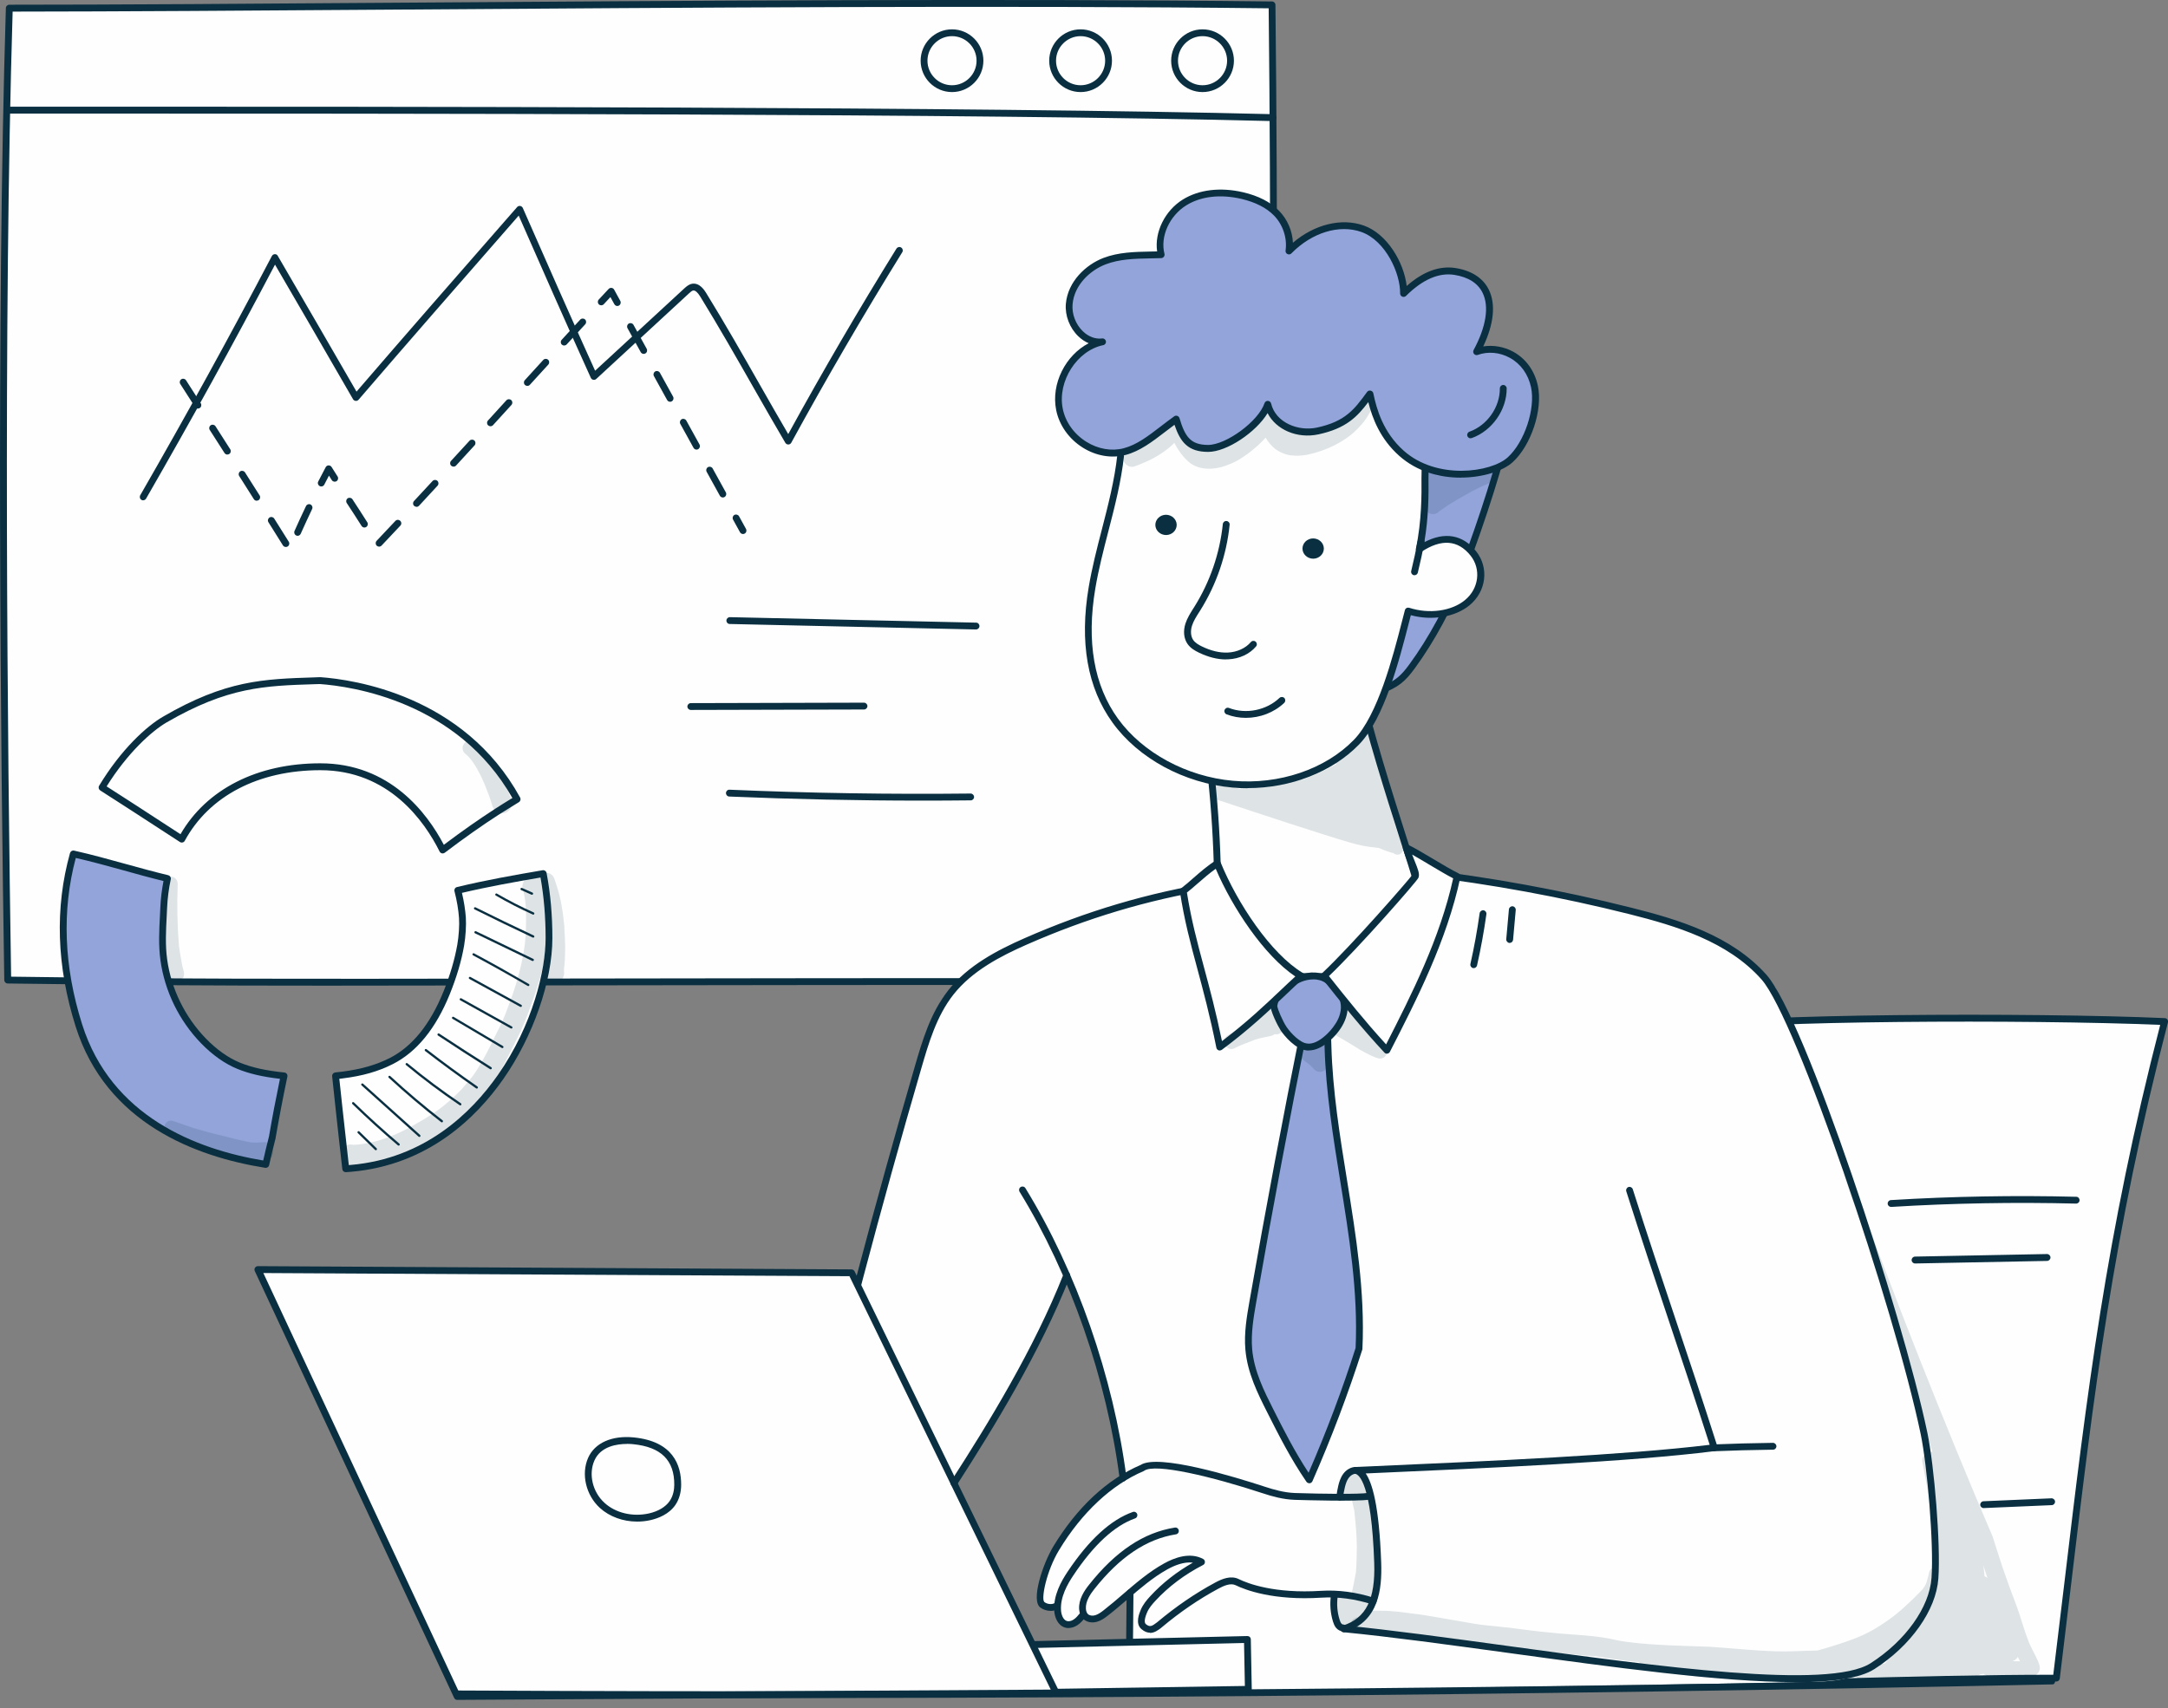
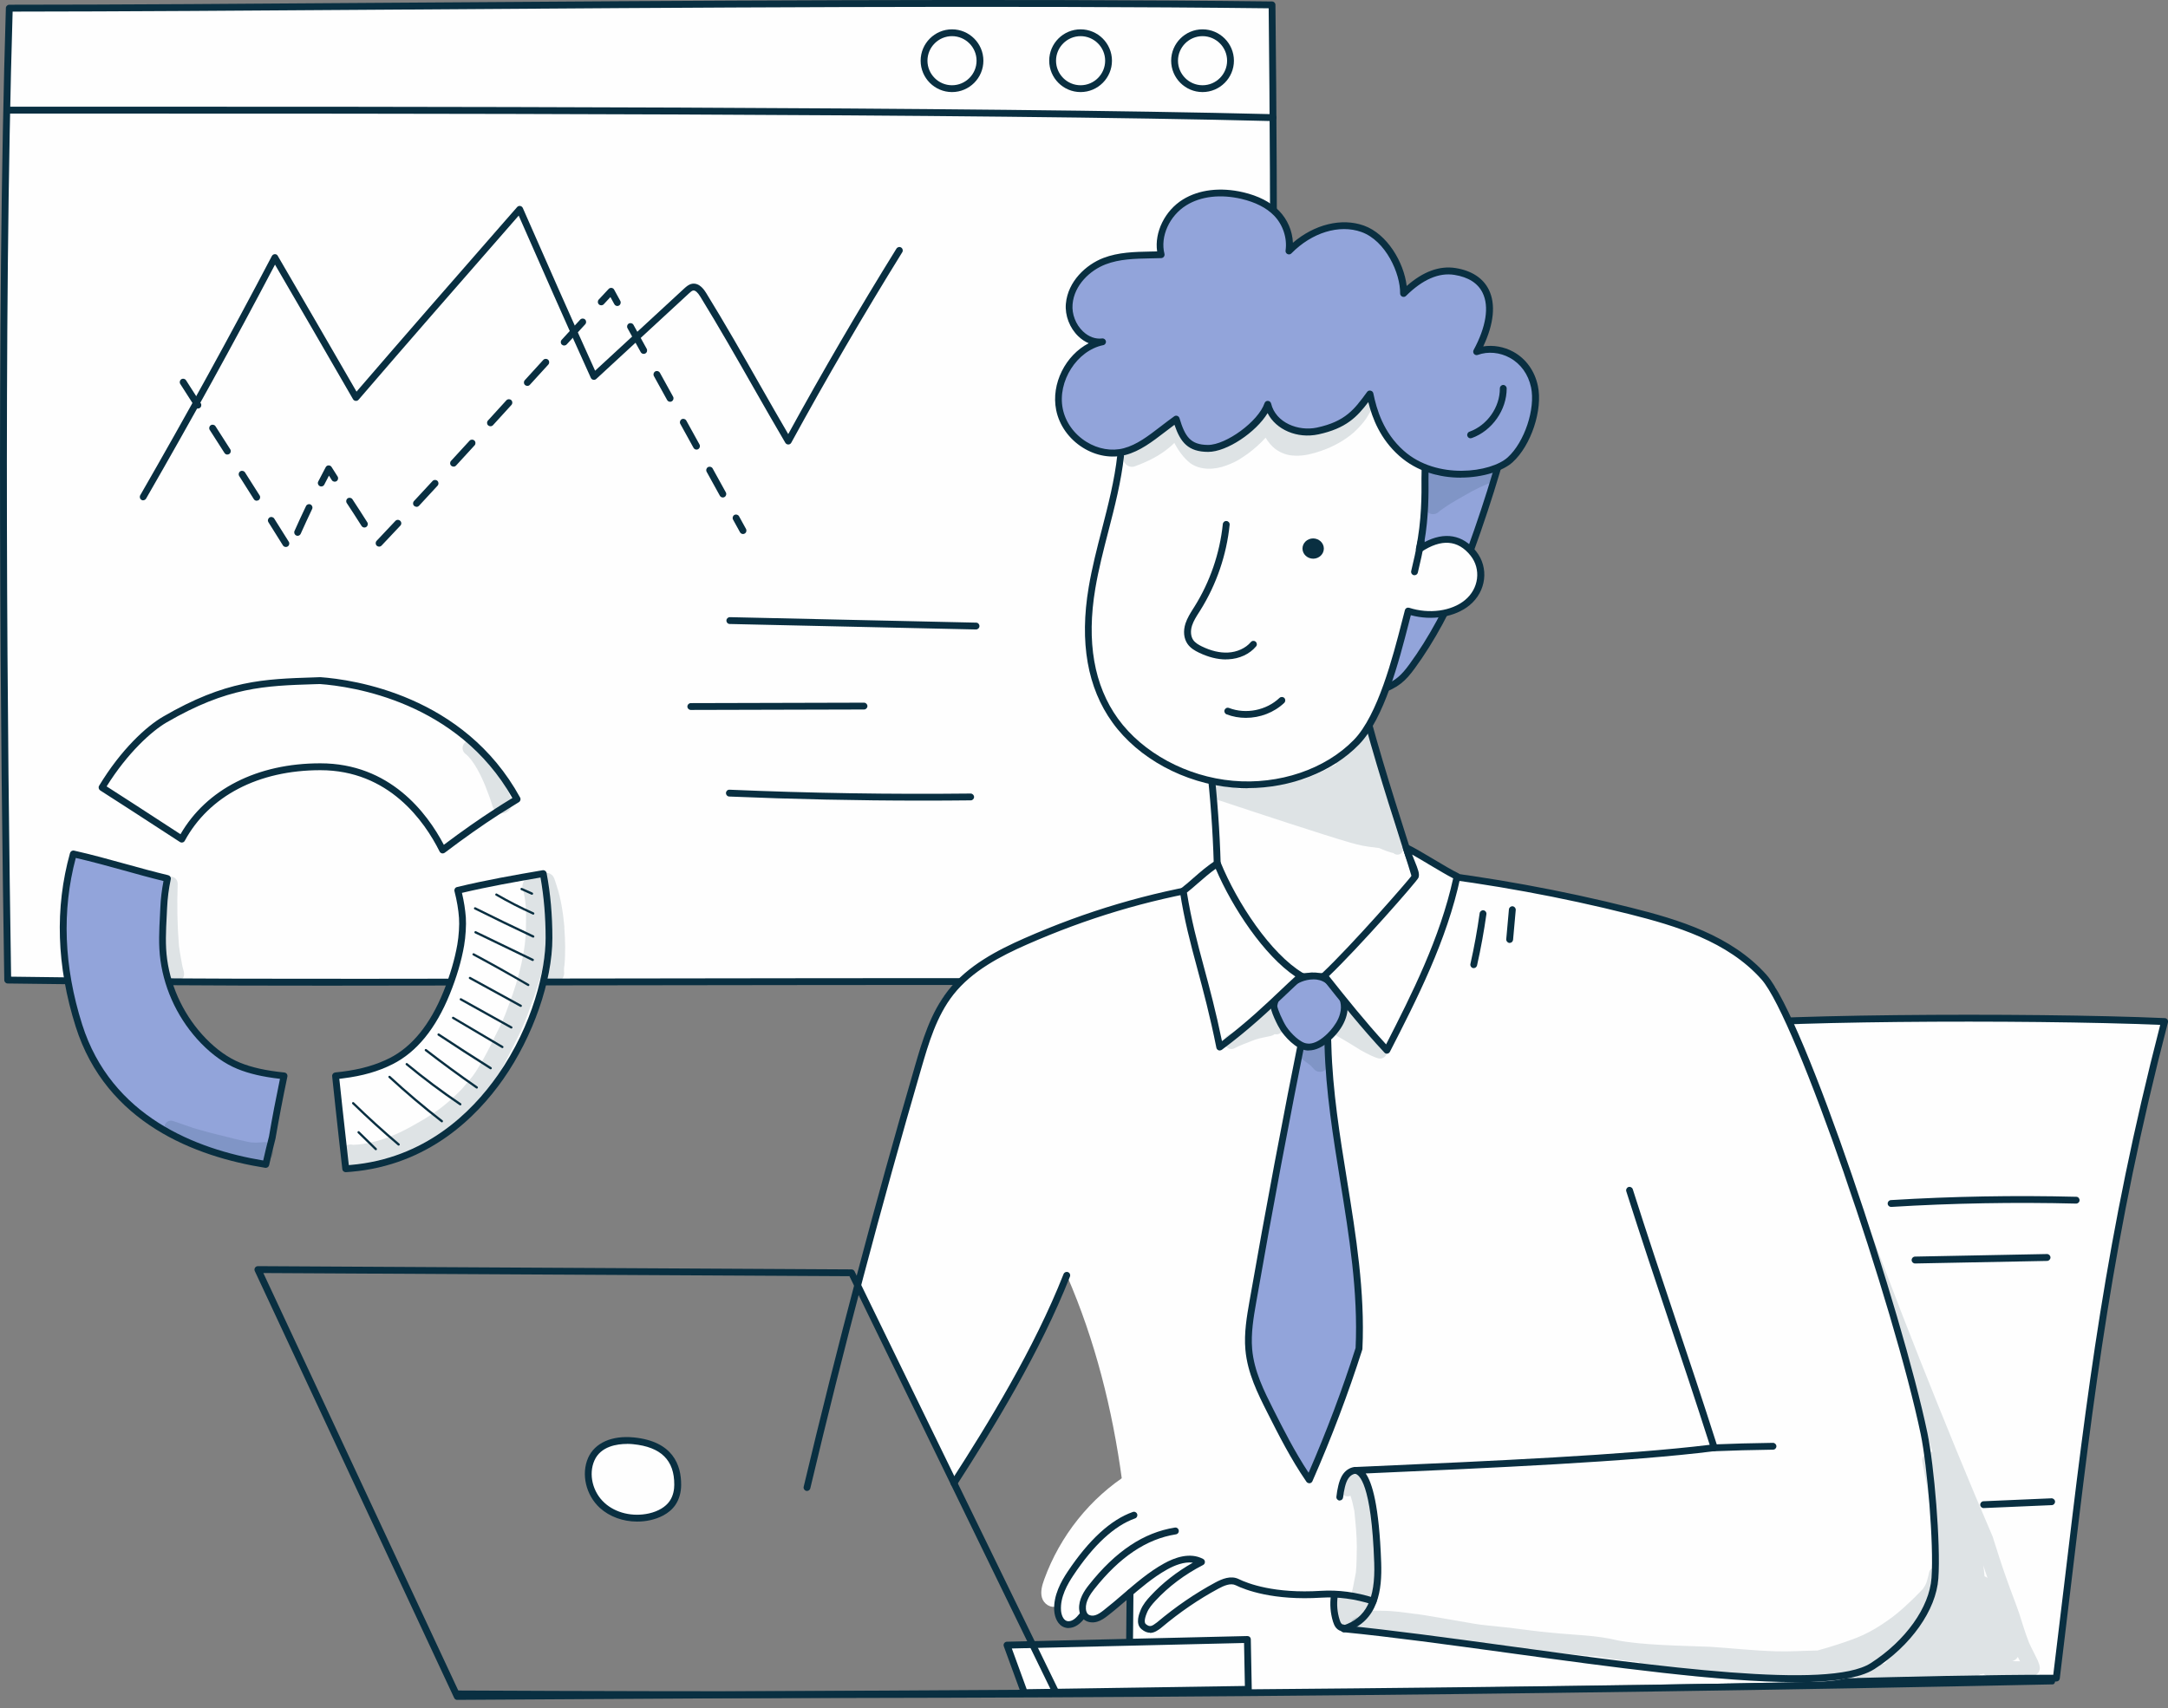
<svg xmlns="http://www.w3.org/2000/svg" width="236" height="186" viewBox="0 0 236 186" fill="none">
  <rect x="0" y="0" width="236" height="186" fill="#808080" stroke="none" />
  <g clip-path="url(#clip0_800_82045)">
    <path d="M138.471 0.534C138.866 35.567 138.471 71.12 138.471 106.853C33.714 106.853 32.228 107.131 0.84 106.708C0.278 71.196 0.091 30.679 1.007 0.888C33.977 0.888 94.927 0.027 138.471 0.534Z" fill="#FEFEFE" />
    <path d="M35.589 107.319C22.412 107.319 14.421 107.263 0.834 107.083C0.633 107.083 0.473 106.916 0.466 106.715C0.077 81.978 -0.423 35.331 0.639 0.875C0.639 0.674 0.813 0.514 1.014 0.514C12.484 0.514 27.632 0.41 43.67 0.292C74.793 0.077 110.076 -0.173 138.471 0.16C138.672 0.16 138.839 0.327 138.839 0.528C139.103 23.855 139.013 47.87 138.929 71.099C138.888 82.805 138.839 94.913 138.839 106.854C138.839 107.062 138.672 107.229 138.464 107.229C99.856 107.229 75.696 107.263 58.055 107.291C48.779 107.305 41.636 107.319 35.589 107.319ZM1.202 106.34C20.752 106.604 28.757 106.59 58.055 106.548C75.64 106.521 99.704 106.486 138.096 106.486C138.096 94.663 138.145 82.687 138.186 71.099C138.27 47.994 138.36 24.112 138.103 0.903C109.777 0.576 74.662 0.826 43.67 1.042C27.799 1.153 12.803 1.257 1.375 1.264C0.334 35.498 0.82 81.611 1.209 106.347L1.202 106.34Z" fill="#092F41" />
    <path d="M138.575 13.184H138.568C106.25 12.358 43.107 12.365 5.388 12.365H0.834C0.626 12.365 0.459 12.198 0.459 11.99C0.459 11.781 0.626 11.615 0.834 11.615H5.381C43.107 11.608 106.257 11.615 138.582 12.434C138.79 12.434 138.95 12.608 138.943 12.816C138.943 13.017 138.77 13.177 138.575 13.177V13.184Z" fill="#092F41" />
    <path d="M130.904 10.025C129.023 10.025 127.488 8.491 127.488 6.609C127.488 4.728 129.023 3.194 130.904 3.194C132.785 3.194 134.32 4.728 134.32 6.609C134.32 8.491 132.785 10.025 130.904 10.025ZM130.904 3.936C129.432 3.936 128.231 5.138 128.231 6.609C128.231 8.081 129.432 9.282 130.904 9.282C132.376 9.282 133.577 8.081 133.577 6.609C133.577 5.138 132.376 3.936 130.904 3.936Z" fill="#092F41" />
    <path d="M117.629 10.025C115.747 10.025 114.213 8.491 114.213 6.609C114.213 4.728 115.747 3.194 117.629 3.194C119.51 3.194 121.044 4.728 121.044 6.609C121.044 8.491 119.51 10.025 117.629 10.025ZM117.629 3.936C116.157 3.936 114.956 5.138 114.956 6.609C114.956 8.081 116.157 9.282 117.629 9.282C119.1 9.282 120.302 8.081 120.302 6.609C120.302 5.138 119.1 3.936 117.629 3.936Z" fill="#092F41" />
    <path d="M103.633 10.025C101.751 10.025 100.217 8.491 100.217 6.609C100.217 4.728 101.751 3.194 103.633 3.194C105.514 3.194 107.048 4.728 107.048 6.609C107.048 8.491 105.514 10.025 103.633 10.025ZM103.633 3.936C102.161 3.936 100.96 5.138 100.96 6.609C100.96 8.081 102.161 9.282 103.633 9.282C105.104 9.282 106.305 8.081 106.305 6.609C106.305 5.138 105.104 3.936 103.633 3.936Z" fill="#092F41" />
    <path d="M15.592 54.478C15.53 54.478 15.467 54.465 15.405 54.43C15.224 54.326 15.169 54.097 15.266 53.923C20.265 45.238 24.951 36.719 29.596 27.874C29.658 27.756 29.783 27.68 29.915 27.673C30.061 27.666 30.179 27.742 30.241 27.86L30.29 27.951C33.06 32.706 35.92 37.629 38.809 42.641C44.078 36.518 49.32 30.52 54.867 24.174L56.29 22.549C56.373 22.452 56.498 22.404 56.623 22.424C56.748 22.445 56.859 22.529 56.908 22.64C59.414 28.346 62.004 34.241 64.781 40.364L74.507 31.387C74.709 31.207 74.979 30.957 75.354 30.894C76.174 30.77 76.701 31.63 76.875 31.908C78.909 35.213 80.832 38.58 82.686 41.843C83.762 43.731 84.782 45.523 85.803 47.265C89.538 40.454 93.495 33.664 97.585 27.069C97.696 26.895 97.925 26.84 98.098 26.951C98.272 27.062 98.327 27.291 98.216 27.465C94.023 34.234 89.955 41.211 86.136 48.202C86.074 48.32 85.949 48.397 85.817 48.397C85.671 48.397 85.56 48.327 85.49 48.216C84.359 46.293 83.227 44.315 82.033 42.218C80.179 38.962 78.263 35.602 76.236 32.304C75.944 31.825 75.681 31.603 75.459 31.63C75.32 31.651 75.167 31.783 75.007 31.936L64.906 41.26C64.815 41.343 64.697 41.378 64.579 41.35C64.461 41.329 64.364 41.246 64.316 41.142C61.545 35.032 58.963 29.159 56.464 23.473L55.429 24.66C49.764 31.144 44.411 37.261 39.031 43.523C38.954 43.613 38.836 43.662 38.711 43.648C38.593 43.634 38.482 43.565 38.427 43.461C35.552 38.462 32.699 33.56 29.936 28.812C25.395 37.448 20.799 45.786 15.905 54.284C15.835 54.402 15.71 54.471 15.585 54.471L15.592 54.478Z" fill="#092F41" />
    <path d="M31.109 59.553C30.984 59.553 30.866 59.491 30.797 59.38C30.269 58.533 29.741 57.693 29.221 56.86C29.11 56.686 29.165 56.457 29.339 56.346C29.512 56.235 29.741 56.29 29.852 56.464C30.38 57.297 30.908 58.137 31.435 58.984C31.546 59.158 31.491 59.387 31.317 59.498C31.255 59.54 31.185 59.553 31.123 59.553H31.109ZM41.266 59.519C41.176 59.519 41.086 59.484 41.009 59.415C40.863 59.276 40.856 59.04 40.995 58.887C41.676 58.165 42.356 57.443 43.036 56.721C43.175 56.568 43.411 56.561 43.564 56.707C43.717 56.846 43.724 57.082 43.578 57.235C42.898 57.957 42.217 58.679 41.537 59.401C41.46 59.477 41.363 59.519 41.266 59.519ZM32.4 58.339C32.352 58.339 32.296 58.331 32.248 58.304C32.06 58.221 31.977 57.998 32.06 57.811C32.463 56.908 32.879 55.999 33.31 55.103C33.4 54.916 33.622 54.839 33.803 54.93C33.99 55.02 34.066 55.242 33.976 55.423C33.553 56.311 33.136 57.221 32.734 58.116C32.671 58.255 32.539 58.339 32.393 58.339H32.4ZM80.88 58.144C80.749 58.144 80.624 58.075 80.554 57.95L79.797 56.575C79.7 56.395 79.763 56.166 79.943 56.068C80.124 55.971 80.346 56.033 80.45 56.214L81.207 57.589C81.304 57.769 81.242 57.998 81.061 58.096C81.005 58.13 80.943 58.144 80.88 58.144ZM39.669 57.436C39.544 57.436 39.426 57.373 39.357 57.262C38.801 56.381 38.253 55.541 37.746 54.77C37.635 54.596 37.684 54.367 37.85 54.256C38.024 54.145 38.253 54.194 38.364 54.36C38.871 55.138 39.426 55.978 39.982 56.867C40.093 57.04 40.037 57.269 39.864 57.38C39.801 57.422 39.732 57.436 39.662 57.436H39.669ZM45.334 55.18C45.244 55.18 45.154 55.145 45.084 55.082C44.932 54.944 44.925 54.708 45.064 54.555C45.737 53.826 46.41 53.097 47.084 52.375C47.223 52.222 47.459 52.215 47.612 52.354C47.764 52.493 47.771 52.729 47.632 52.882C46.959 53.611 46.285 54.34 45.612 55.069C45.536 55.145 45.438 55.187 45.341 55.187L45.334 55.18ZM27.943 54.52C27.818 54.52 27.7 54.458 27.631 54.346C27.096 53.506 26.569 52.666 26.041 51.833C25.93 51.66 25.978 51.431 26.152 51.319C26.326 51.208 26.555 51.264 26.666 51.431C27.193 52.264 27.728 53.104 28.262 53.944C28.374 54.117 28.318 54.346 28.145 54.458C28.082 54.499 28.013 54.513 27.943 54.513V54.52ZM78.687 54.166C78.555 54.166 78.43 54.097 78.36 53.972L76.923 51.368C76.826 51.188 76.888 50.965 77.069 50.861C77.249 50.764 77.479 50.827 77.576 51.007L79.013 53.611C79.11 53.791 79.048 54.013 78.867 54.117C78.812 54.152 78.749 54.166 78.687 54.166ZM34.969 52.965C34.913 52.965 34.851 52.951 34.803 52.923C34.622 52.833 34.546 52.604 34.643 52.423C34.907 51.903 35.177 51.382 35.455 50.868C35.517 50.75 35.636 50.674 35.767 50.674C35.913 50.674 36.024 50.736 36.094 50.847C36.309 51.194 36.524 51.535 36.746 51.875C36.858 52.048 36.809 52.278 36.635 52.389C36.462 52.5 36.233 52.451 36.121 52.278C36.017 52.111 35.913 51.951 35.809 51.785C35.642 52.111 35.469 52.437 35.302 52.764C35.24 52.895 35.108 52.965 34.969 52.965ZM49.368 50.806C49.278 50.806 49.188 50.771 49.118 50.709C48.965 50.57 48.958 50.334 49.097 50.181C49.771 49.452 50.437 48.716 51.111 47.987C51.249 47.834 51.486 47.827 51.638 47.966C51.791 48.105 51.798 48.341 51.659 48.494C50.993 49.223 50.319 49.959 49.646 50.688C49.569 50.771 49.472 50.806 49.375 50.806H49.368ZM24.75 49.494C24.625 49.494 24.507 49.431 24.437 49.32C23.903 48.48 23.368 47.647 22.833 46.814C22.722 46.64 22.771 46.411 22.945 46.3C23.118 46.189 23.347 46.237 23.458 46.411C23.993 47.244 24.527 48.077 25.062 48.917C25.173 49.091 25.125 49.32 24.951 49.431C24.888 49.473 24.819 49.487 24.75 49.487V49.494ZM75.819 48.952C75.688 48.952 75.562 48.883 75.493 48.758L74.056 46.154C73.959 45.974 74.021 45.752 74.202 45.647C74.382 45.55 74.604 45.613 74.709 45.793L76.146 48.397C76.243 48.577 76.18 48.799 76 48.904C75.944 48.938 75.882 48.952 75.819 48.952ZM53.388 46.411C53.298 46.411 53.207 46.376 53.138 46.314C52.985 46.175 52.978 45.939 53.117 45.786L55.123 43.585C55.262 43.433 55.498 43.426 55.651 43.565C55.804 43.703 55.811 43.94 55.672 44.092L53.666 46.293C53.589 46.376 53.492 46.411 53.388 46.411ZM21.542 44.488C21.417 44.488 21.299 44.425 21.23 44.314L19.626 41.808C19.515 41.635 19.563 41.406 19.737 41.294C19.911 41.183 20.14 41.232 20.251 41.406L21.855 43.912C21.966 44.085 21.917 44.314 21.743 44.425C21.681 44.467 21.611 44.481 21.542 44.481V44.488ZM72.945 43.745C72.813 43.745 72.688 43.676 72.619 43.551L71.182 40.947C71.085 40.767 71.147 40.545 71.328 40.44C71.508 40.343 71.73 40.406 71.834 40.586L73.271 43.19C73.369 43.37 73.306 43.592 73.126 43.697C73.07 43.731 73.008 43.745 72.945 43.745ZM57.401 42.016C57.31 42.016 57.22 41.982 57.151 41.919C56.998 41.78 56.991 41.544 57.13 41.392C57.803 40.656 58.47 39.927 59.136 39.191C59.275 39.038 59.511 39.031 59.664 39.17C59.817 39.309 59.824 39.545 59.685 39.698C59.018 40.427 58.345 41.163 57.678 41.898C57.602 41.982 57.505 42.016 57.401 42.016ZM70.071 38.531C69.939 38.531 69.814 38.462 69.745 38.337L68.308 35.733C68.21 35.553 68.273 35.324 68.453 35.227C68.634 35.129 68.863 35.192 68.96 35.372L70.397 37.976C70.494 38.156 70.432 38.385 70.251 38.483C70.196 38.517 70.133 38.531 70.071 38.531ZM61.413 37.622C61.323 37.622 61.233 37.587 61.163 37.525C61.011 37.386 61.004 37.15 61.143 36.997C61.816 36.261 62.49 35.532 63.156 34.803C63.295 34.65 63.531 34.643 63.684 34.782C63.836 34.921 63.843 35.157 63.705 35.31C63.031 36.039 62.365 36.768 61.691 37.497C61.615 37.58 61.518 37.615 61.42 37.615L61.413 37.622ZM67.204 33.317C67.072 33.317 66.947 33.248 66.877 33.123L66.447 32.345C66.204 32.602 65.968 32.866 65.725 33.123C65.586 33.276 65.35 33.283 65.197 33.144C65.044 33.005 65.037 32.769 65.176 32.616C65.537 32.227 65.891 31.846 66.252 31.464C66.336 31.373 66.454 31.332 66.572 31.346C66.69 31.36 66.794 31.429 66.85 31.533L67.523 32.762C67.62 32.942 67.558 33.165 67.377 33.269C67.322 33.303 67.259 33.317 67.197 33.317H67.204Z" fill="#092F41" />
    <path d="M106.243 68.537H106.236L79.437 67.94C79.229 67.94 79.069 67.767 79.076 67.558C79.076 67.357 79.25 67.197 79.451 67.197H79.458L106.257 67.794C106.465 67.794 106.625 67.968 106.618 68.176C106.618 68.377 106.444 68.537 106.243 68.537Z" fill="#092F41" />
    <path d="M75.201 77.299C74.993 77.299 74.826 77.132 74.826 76.931C74.826 76.722 74.993 76.556 75.194 76.556L94.05 76.507C94.258 76.507 94.418 76.674 94.425 76.875C94.425 77.084 94.258 77.25 94.057 77.25L75.201 77.299Z" fill="#092F41" />
    <path d="M100.314 87.171C93.336 87.171 86.317 87.018 79.382 86.727C79.173 86.72 79.021 86.546 79.028 86.338C79.034 86.13 79.208 85.97 79.416 85.984C88.115 86.359 96.946 86.498 105.659 86.401C105.861 86.401 106.027 86.567 106.034 86.769C106.034 86.977 105.875 87.143 105.666 87.143C103.889 87.164 102.105 87.171 100.321 87.171H100.314Z" fill="#092F41" />
    <path d="M54.111 88.372C54.826 87.907 55.555 87.463 56.284 87.019C51.035 77.445 41.031 74.55 34.845 74.105C28.965 74.293 24.917 74.293 17.933 78.347C16.17 79.368 13.42 81.902 11.102 85.741C11.949 86.283 12.789 86.824 13.629 87.366C15.677 88.692 17.732 90.018 19.78 91.358C22.612 86.137 28.222 83.478 34.866 83.478C41.51 83.478 45.842 87.852 48.182 92.545C50.112 91.087 52.077 89.677 54.104 88.372H54.111Z" fill="#FEFEFE" />
    <path d="M48.189 92.92C48.189 92.92 48.133 92.92 48.106 92.913C47.995 92.885 47.904 92.816 47.856 92.718C46.203 89.407 42.322 83.859 34.873 83.859C28.146 83.859 22.765 86.657 20.113 91.545C20.064 91.635 19.981 91.705 19.877 91.725C19.78 91.753 19.669 91.732 19.585 91.677C17.905 90.58 16.218 89.483 14.531 88.393L13.434 87.685C12.594 87.143 11.747 86.602 10.907 86.06C10.741 85.949 10.685 85.727 10.789 85.553C13.177 81.596 15.954 79.069 17.753 78.028C24.591 74.056 28.652 73.932 34.276 73.751L34.838 73.73C34.838 73.73 34.866 73.73 34.88 73.73C38.434 73.987 50.501 75.681 56.617 86.838C56.714 87.011 56.652 87.234 56.485 87.338C55.687 87.824 54.979 88.268 54.319 88.685C52.486 89.865 50.556 91.226 48.418 92.843C48.355 92.892 48.272 92.92 48.196 92.92H48.189ZM34.866 83.11C42.426 83.11 46.481 88.49 48.314 91.982C50.327 90.469 52.16 89.184 53.903 88.06C54.479 87.685 55.097 87.303 55.777 86.886C49.8 76.362 38.282 74.73 34.831 74.48L34.29 74.494C28.777 74.668 24.799 74.792 18.12 78.666C16.524 79.597 13.886 81.964 11.608 85.623C12.351 86.102 13.094 86.574 13.83 87.053L14.927 87.761C16.503 88.782 18.079 89.802 19.648 90.83C22.494 85.915 28.014 83.11 34.866 83.11Z" fill="#092F41" />
    <path d="M29.645 123.814C30.026 121.579 30.457 119.357 30.922 117.142C29.249 116.969 27.527 116.677 25.972 116.039C24.535 115.448 23.237 114.449 22.147 113.331C19.849 110.964 18.287 107.832 17.828 104.514C17.565 102.625 17.731 100.744 17.821 98.842C17.87 97.717 18.016 96.655 18.231 95.655C14.801 94.836 11.427 93.753 7.984 92.982C6.554 98.099 6.29 104.382 8.588 111.651C11.802 121.815 21.244 125.564 28.936 126.786C29.152 125.793 29.388 124.8 29.645 123.821V123.814Z" fill="#92A4DA" />
    <path d="M28.936 127.154C28.936 127.154 28.894 127.154 28.88 127.154C21.299 125.946 11.566 122.301 8.233 111.762C6.157 105.201 5.956 98.849 7.622 92.878C7.678 92.691 7.865 92.573 8.06 92.614C9.948 93.038 11.836 93.558 13.662 94.065C15.183 94.489 16.759 94.919 18.314 95.294C18.508 95.343 18.633 95.537 18.591 95.732C18.369 96.752 18.237 97.8 18.189 98.856C18.175 99.147 18.161 99.446 18.147 99.737C18.064 101.362 17.98 102.896 18.196 104.465C18.64 107.673 20.133 110.728 22.41 113.074C23.576 114.275 24.854 115.185 26.11 115.698C27.402 116.226 28.943 116.573 30.956 116.775C31.06 116.788 31.158 116.837 31.22 116.927C31.282 117.011 31.303 117.122 31.282 117.226C30.79 119.572 30.373 121.752 30.005 123.884C30.005 123.898 30.005 123.905 30.005 123.912C29.734 124.953 29.505 125.918 29.297 126.862C29.262 127.036 29.103 127.154 28.936 127.154ZM8.247 93.42C6.72 99.147 6.949 105.243 8.941 111.533C12.107 121.551 21.327 125.133 28.651 126.355C28.839 125.515 29.047 124.654 29.283 123.731C29.623 121.718 30.019 119.663 30.477 117.462C28.589 117.247 27.103 116.9 25.833 116.379C24.465 115.817 23.139 114.879 21.882 113.588C19.501 111.13 17.932 107.923 17.467 104.563C17.238 102.931 17.328 101.286 17.411 99.696C17.425 99.404 17.439 99.113 17.453 98.821C17.494 97.849 17.613 96.877 17.8 95.926C16.349 95.572 14.884 95.169 13.475 94.773C11.767 94.301 10.004 93.815 8.254 93.413L8.247 93.42Z" fill="#092F41" />
    <path d="M59.124 95.121C56.006 95.655 52.896 96.204 49.821 96.954C50.091 98.023 50.258 99.036 50.327 99.939C50.383 100.682 50.313 101.917 50.147 102.903C49.834 104.681 49.286 106.458 48.605 108.124C47.391 111.137 45.488 114.081 42.572 115.553C40.899 116.4 39.122 116.837 37.282 117.066C37.032 117.101 36.775 117.122 36.525 117.15C36.65 118.302 36.768 119.454 36.893 120.607C37.136 122.829 37.386 125.043 37.636 127.265C37.831 127.251 38.018 127.237 38.192 127.223C52.889 125.96 59.762 110.339 59.762 102.147C59.762 99.592 59.54 97.259 59.138 95.135L59.124 95.121Z" fill="#FEFEFE" />
    <path d="M37.629 127.626C37.442 127.626 37.282 127.487 37.261 127.293L37.247 127.147C37.004 124.974 36.754 122.808 36.525 120.635C36.421 119.684 36.324 118.732 36.22 117.781L36.157 117.177C36.144 117.08 36.178 116.983 36.241 116.906C36.303 116.83 36.393 116.782 36.491 116.768C36.74 116.74 36.99 116.719 37.24 116.684C39.282 116.427 40.927 115.955 42.413 115.206C44.856 113.97 46.828 111.54 48.272 107.971C48.994 106.187 49.501 104.458 49.786 102.827C49.945 101.917 50.022 100.709 49.966 99.953C49.904 99.05 49.737 98.064 49.473 97.037C49.446 96.939 49.466 96.835 49.515 96.752C49.563 96.669 49.647 96.606 49.744 96.585C52.854 95.829 56.055 95.266 59.068 94.753C59.269 94.718 59.457 94.85 59.498 95.051C59.922 97.273 60.13 99.654 60.13 102.133C60.13 106.819 58.033 112.845 54.791 117.483C51.848 121.69 46.585 126.862 38.219 127.584C38.046 127.598 37.858 127.612 37.657 127.626C37.65 127.626 37.643 127.626 37.636 127.626H37.629ZM36.935 117.469L36.963 117.698C37.06 118.649 37.164 119.6 37.268 120.551C37.497 122.655 37.733 124.752 37.969 126.855C38.032 126.855 38.101 126.848 38.164 126.841C46.245 126.147 51.334 121.135 54.187 117.059C58.026 111.561 59.394 105.583 59.394 102.133C59.394 99.828 59.207 97.62 58.839 95.544C56.062 96.023 53.132 96.544 50.285 97.217C50.508 98.154 50.647 99.057 50.709 99.897C50.765 100.709 50.688 101.994 50.522 102.952C50.23 104.639 49.702 106.416 48.959 108.249C47.446 111.984 45.356 114.553 42.746 115.865C41.184 116.657 39.462 117.149 37.331 117.413C37.199 117.427 37.067 117.448 36.935 117.462V117.469Z" fill="#092F41" />
    <path d="M40.906 125.237C40.906 125.237 40.844 125.224 40.823 125.203L38.949 123.37C38.9 123.321 38.9 123.245 38.949 123.196C38.997 123.148 39.074 123.148 39.122 123.196L40.997 125.029C41.045 125.078 41.045 125.154 40.997 125.203C40.976 125.231 40.941 125.237 40.906 125.237Z" fill="#092F41" />
    <path d="M43.397 124.738C43.397 124.738 43.342 124.731 43.314 124.71C41.62 123.273 39.954 121.759 38.357 120.204C38.308 120.156 38.308 120.079 38.357 120.031C38.405 119.982 38.482 119.982 38.53 120.031C40.12 121.579 41.786 123.092 43.474 124.522C43.529 124.564 43.529 124.647 43.487 124.696C43.46 124.724 43.425 124.738 43.39 124.738H43.397Z" fill="#092F41" />
-     <path d="M45.648 123.793C45.648 123.793 45.586 123.786 45.565 123.759L39.358 118.177C39.31 118.128 39.303 118.052 39.352 118.003C39.4 117.955 39.477 117.948 39.525 117.996L45.732 123.578C45.78 123.627 45.787 123.703 45.739 123.752C45.711 123.779 45.683 123.793 45.648 123.793Z" fill="#092F41" />
    <path d="M48.099 122.204C48.099 122.204 48.043 122.197 48.022 122.176C46.058 120.655 44.141 119.031 42.316 117.344C42.267 117.295 42.26 117.219 42.309 117.17C42.357 117.122 42.434 117.115 42.482 117.163C44.301 118.843 46.217 120.461 48.175 121.981C48.231 122.023 48.237 122.099 48.196 122.155C48.175 122.19 48.133 122.204 48.099 122.204Z" fill="#092F41" />
    <path d="M50.098 120.35C50.098 120.35 50.049 120.35 50.029 120.329C48.022 118.975 46.057 117.503 44.197 115.962C44.141 115.92 44.134 115.837 44.183 115.789C44.224 115.733 44.308 115.726 44.356 115.775C46.217 117.316 48.175 118.774 50.174 120.128C50.23 120.169 50.244 120.246 50.209 120.301C50.188 120.336 50.147 120.357 50.105 120.357L50.098 120.35Z" fill="#092F41" />
    <path d="M51.897 118.524C51.897 118.524 51.848 118.517 51.827 118.503C49.953 117.198 48.085 115.83 46.28 114.435C46.224 114.393 46.218 114.317 46.259 114.261C46.301 114.206 46.377 114.199 46.433 114.24C48.238 115.636 50.099 116.997 51.973 118.302C52.029 118.343 52.042 118.42 52.001 118.475C51.98 118.51 51.938 118.531 51.897 118.531V118.524Z" fill="#092F41" />
    <path d="M53.409 116.427C53.409 116.427 53.361 116.427 53.34 116.407C51.445 115.212 49.542 113.984 47.675 112.748C47.619 112.713 47.605 112.63 47.64 112.574C47.675 112.519 47.751 112.498 47.814 112.54C49.681 113.775 51.583 115.004 53.479 116.198C53.534 116.233 53.555 116.309 53.52 116.372C53.5 116.407 53.458 116.427 53.416 116.427H53.409Z" fill="#092F41" />
    <path d="M54.687 114.116C54.687 114.116 54.645 114.116 54.624 114.102L49.258 110.929C49.202 110.894 49.181 110.818 49.216 110.762C49.251 110.707 49.327 110.686 49.383 110.721L54.749 113.893C54.805 113.928 54.826 114.004 54.791 114.06C54.77 114.102 54.729 114.122 54.687 114.122V114.116Z" fill="#092F41" />
    <path d="M55.665 111.991C55.665 111.991 55.624 111.991 55.603 111.977L50.104 108.916C50.042 108.881 50.021 108.804 50.056 108.749C50.09 108.686 50.167 108.666 50.222 108.7L55.721 111.762C55.783 111.797 55.804 111.873 55.77 111.929C55.749 111.97 55.707 111.991 55.658 111.991H55.665Z" fill="#092F41" />
    <path d="M56.692 109.637C56.692 109.637 56.651 109.637 56.63 109.624L51.097 106.59C51.034 106.555 51.013 106.479 51.048 106.423C51.083 106.36 51.159 106.34 51.215 106.374L56.748 109.408C56.81 109.443 56.831 109.519 56.796 109.575C56.776 109.617 56.734 109.637 56.685 109.637H56.692Z" fill="#092F41" />
    <path d="M57.505 107.36C57.505 107.36 57.464 107.36 57.443 107.347C55.492 106.208 53.492 105.09 51.493 104.021C51.431 103.986 51.41 103.917 51.444 103.854C51.479 103.792 51.556 103.771 51.611 103.806C53.611 104.875 55.61 106 57.568 107.138C57.63 107.173 57.644 107.249 57.609 107.305C57.589 107.347 57.547 107.367 57.505 107.367V107.36Z" fill="#092F41" />
    <path d="M57.992 104.639C57.992 104.639 57.958 104.639 57.937 104.625L51.709 101.619C51.647 101.591 51.619 101.514 51.654 101.452C51.682 101.39 51.758 101.362 51.82 101.396L58.048 104.403C58.11 104.43 58.138 104.507 58.103 104.569C58.083 104.611 58.041 104.639 57.992 104.639Z" fill="#092F41" />
    <path d="M58.04 102.091C58.04 102.091 58.005 102.091 57.984 102.077C55.874 101.084 53.742 100.057 51.659 99.015C51.597 98.987 51.576 98.911 51.604 98.849C51.632 98.786 51.708 98.765 51.77 98.793C53.86 99.835 55.985 100.862 58.095 101.855C58.158 101.883 58.185 101.959 58.158 102.021C58.137 102.063 58.095 102.091 58.047 102.091H58.04Z" fill="#092F41" />
    <path d="M58.039 99.585C58.039 99.585 58.004 99.585 57.99 99.571C56.623 98.96 55.269 98.265 53.97 97.509C53.908 97.474 53.894 97.397 53.929 97.342C53.964 97.279 54.04 97.266 54.095 97.3C55.387 98.05 56.734 98.737 58.094 99.348C58.157 99.376 58.185 99.453 58.157 99.515C58.136 99.564 58.094 99.591 58.046 99.591L58.039 99.585Z" fill="#092F41" />
    <path d="M57.903 97.425C57.903 97.425 57.868 97.425 57.854 97.412L56.73 96.912C56.667 96.884 56.639 96.808 56.667 96.745C56.695 96.683 56.771 96.655 56.834 96.683L57.958 97.183C58.021 97.21 58.049 97.287 58.021 97.349C58 97.398 57.958 97.425 57.91 97.425H57.903Z" fill="#092F41" />
    <g opacity="0.13">
      <path d="M61.442 100.987C61.303 99.425 61.074 97.863 60.574 96.37C60.407 95.954 60.373 95.412 59.942 95.169C59.692 95.009 59.408 95.016 59.158 95.121C59.137 95.093 59.123 95.065 59.095 95.044C58.7 94.621 57.943 94.912 57.901 95.475C57.262 95.44 56.714 96.127 56.908 96.759C57.311 98.342 57.283 99.175 57.248 101.147C57.235 103.209 56.617 106.256 55.339 109.54C54.798 111.026 54.694 111.227 53.916 112.769C53.139 114.449 51.84 116.816 51.174 117.51C50.889 117.858 50.605 118.198 50.306 118.538C48.813 120.079 47.779 120.885 46.002 121.954C44.127 123.051 42.926 123.669 41.142 124.203C39.587 124.606 39.073 124.62 38.427 124.647C38.004 124.536 37.462 124.696 37.309 125.126C37.212 125.321 37.219 125.557 37.309 125.765C36.907 126.501 37.657 127.466 38.483 127.209C38.92 127.056 38.795 127.056 39.087 126.938C39.468 126.8 39.878 126.758 40.274 126.654C40.732 126.522 41.176 126.334 41.642 126.223C41.725 126.203 41.801 126.189 41.885 126.175C42.572 126.112 43.266 126.091 43.933 125.883C45.807 125.293 48.563 123.509 50.472 121.537C51.701 120.315 52.895 119.038 53.867 117.594C54.763 116.268 55.409 114.803 56.138 113.38C56.86 112.026 57.401 110.589 57.915 109.145C58.464 107.652 58.956 106.131 59.213 104.562C59.491 102.993 59.547 101.383 59.428 99.793C59.456 99.737 59.47 99.682 59.491 99.626C59.56 100.196 59.609 100.807 59.644 101.542C59.685 102.841 59.672 104.66 59.505 105.284C59.463 105.347 59.422 105.416 59.394 105.486C59.199 105.854 59.199 106.326 59.484 106.645C60.234 107.589 61.56 106.798 61.4 105.77C61.4 105.77 61.4 105.77 61.4 105.757C61.407 105.639 61.4 105.521 61.4 105.403C61.414 105.298 61.428 105.201 61.442 105.097C61.567 103.736 61.532 102.355 61.428 100.994L61.442 100.987Z" fill="#092F41" />
    </g>
    <g opacity="0.13">
      <path d="M55.507 86.657C54.715 84.505 53.514 82.374 51.779 80.847C50.994 80.083 49.842 81.235 50.598 82.027C51.633 82.784 52.508 84.797 52.792 85.484C53.077 86.22 53.376 86.956 53.591 87.713C54.07 89.296 56.389 88.518 55.507 86.657Z" fill="#092F41" />
    </g>
    <g opacity="0.13">
      <path d="M28.728 124.356C27.221 124.501 27.145 124.335 25.659 124.029C24.396 123.696 23.118 123.418 21.862 123.05C20.793 122.787 19.189 122.134 18.724 122.03C17.939 121.884 17.557 123.023 18.252 123.405C19.022 123.821 19.772 124.279 20.584 124.626C21.251 124.918 21.973 125.078 22.66 125.328C24.146 125.918 25.694 126.341 27.291 126.473C27.77 126.515 28.249 126.494 28.721 126.418C28.943 126.39 29.186 126.362 29.353 126.195C30.137 125.647 29.686 124.328 28.728 124.349V124.356Z" fill="#092F41" />
    </g>
    <g opacity="0.13">
      <path d="M19.823 105.041C19.67 104.243 19.476 103.07 19.482 103.007C19.295 100.758 19.26 98.495 19.344 96.231C19.323 95.19 17.795 95.19 17.761 96.231C17.705 98.245 17.587 100.265 17.608 102.278C17.67 103.625 17.948 104.951 18.184 106.277C18.386 107.069 19.517 107.214 19.913 106.506C20.204 106.034 19.899 105.534 19.823 105.041Z" fill="#092F41" />
    </g>
    <path d="M181.293 183.458C193.13 183.458 208.931 182.709 223.837 182.709C226.954 157.458 228.635 138.116 235.626 111.221C220.789 110.561 189.013 110.769 184.5 111.949C183.598 136.131 182.695 159.923 181.293 183.451V183.458Z" fill="#FEFEFE" />
    <path d="M181.293 183.833C181.189 183.833 181.091 183.792 181.022 183.715C180.952 183.639 180.918 183.542 180.925 183.438C182.355 159.381 183.299 134.18 184.132 111.943C184.132 111.776 184.25 111.637 184.41 111.595C189.048 110.38 221.261 110.214 235.646 110.853C235.757 110.853 235.862 110.915 235.931 111.005C236 111.096 236.021 111.214 235.993 111.318C229.995 134.388 227.898 151.988 225.468 172.371C225.066 175.724 224.656 179.189 224.219 182.757C224.198 182.945 224.038 183.083 223.851 183.083C215.971 183.083 207.945 183.292 200.183 183.486C193.345 183.66 186.888 183.826 181.307 183.826L181.293 183.833ZM184.861 112.255C184.035 134.305 183.098 159.249 181.688 183.09C187.166 183.083 193.477 182.924 200.149 182.75C207.813 182.556 215.728 182.348 223.511 182.348C223.934 178.897 224.337 175.544 224.726 172.295C227.142 152.015 229.231 134.492 235.153 111.588C220.852 110.984 190.242 111.13 184.861 112.262V112.255Z" fill="#092F41" />
    <path d="M122.961 184.298C123.745 169.073 122.246 152.904 116.157 138.928C112.658 146.732 108.527 154.16 103.882 161.263C102.39 158.708 101.064 156.014 99.738 153.327C99.397 152.633 99.057 151.946 98.717 151.251C96.856 147.468 94.989 143.677 93.295 139.817C95.572 130.618 98.078 121.482 100.994 112.477C101.397 111.234 101.813 109.985 102.508 108.881C103.945 106.597 106.403 105.18 108.812 103.972C115.456 100.654 122.537 98.21 129.674 96.821C130.341 95.773 131.313 94.912 132.437 94.385C133.423 98.147 135.756 101.424 138.47 104.208C139.72 105.486 141.366 106.763 143.053 106.583C147.662 105 150.301 100.23 154.168 97.259C155.515 96.224 157.16 95.37 158.993 95.537L170.941 97.842C177.516 99.112 184.312 100.466 189.776 104.333C190.97 105.173 192.095 106.145 193.234 107.485C199.531 121.773 204.342 136.686 208.195 151.814C210.07 159.173 211.729 166.879 210.083 174.467C209.091 176.703 207.438 178.598 205.564 180.181C204.425 181.146 203.176 182.021 201.759 182.507C200.156 183.062 198.427 183.104 196.726 183.132L185.923 183.34L122.947 184.298H122.961Z" fill="#FEFEFE" />
    <path d="M122.927 160.416C118.671 163.089 115.38 167.24 113.672 171.961C113.443 172.6 113.235 173.294 113.422 173.954C113.61 174.613 114.332 175.155 115.102 174.884C114.95 175.613 115.429 176.412 116.144 176.627C116.852 176.835 117.692 176.425 117.963 175.731C118.157 176.162 118.719 176.328 119.178 176.224C119.643 176.12 120.032 175.821 120.4 175.53C121.365 174.766 122.337 174.002 123.302 173.239C124.551 172.253 125.815 171.26 127.238 170.552C128.016 170.17 128.849 169.872 129.55 169.358C130.994 168.303 131.709 166.317 131.195 164.609C130.737 163.082 129.453 161.95 128.161 161.013C127.488 160.527 126.766 160.048 125.94 159.951C124.732 159.805 123.552 160.499 122.934 160.409L122.927 160.416Z" fill="#FEFEFE" />
-     <path d="M111.507 184.298C119.636 184.18 127.766 184.055 135.889 183.937L135.785 178.508L109.611 179.126L111.5 184.298H111.507Z" fill="#FEFEFE" />
+     <path d="M111.507 184.298C119.636 184.18 127.766 184.055 135.889 183.937L135.785 178.508L109.611 179.126L111.5 184.298Z" fill="#FEFEFE" />
    <path d="M111.505 184.666C111.352 184.666 111.207 184.569 111.158 184.423L109.27 179.251C109.228 179.14 109.242 179.015 109.311 178.911C109.381 178.813 109.492 178.751 109.61 178.751L135.783 178.133C135.887 178.133 135.978 178.168 136.047 178.237C136.117 178.307 136.158 178.397 136.158 178.501L136.262 183.93C136.262 184.027 136.228 184.125 136.158 184.194C136.089 184.263 135.999 184.305 135.894 184.305L111.512 184.666H111.505ZM110.144 179.487L111.762 183.923L135.513 183.569L135.422 178.89L110.144 179.487Z" fill="#092F41" />
    <path d="M131.182 79.153C132.251 86.303 132.702 93.544 132.522 100.772C132.508 101.376 132.494 102.008 132.765 102.542C133.042 103.098 133.577 103.466 134.111 103.785C137.763 106 142.262 107.013 146.393 105.923C150.524 104.84 154.12 101.452 154.502 96.87C152.759 90.997 149.843 82.811 147.594 73.39C142.54 75.633 137.243 77.334 131.182 79.153Z" fill="#FEFEFE" />
    <path d="M142.92 106.736C139.914 106.736 136.769 105.833 133.915 104.104C133.332 103.75 132.749 103.334 132.43 102.709C132.11 102.084 132.131 101.376 132.145 100.758C132.319 93.565 131.867 86.317 130.805 79.208C130.777 79.028 130.888 78.847 131.069 78.799C137.581 76.841 142.594 75.195 147.439 73.05C147.544 73.008 147.655 73.008 147.752 73.05C147.849 73.099 147.925 73.189 147.946 73.3C149.536 79.965 151.501 86.116 153.07 91.059C153.723 93.107 154.34 95.044 154.847 96.759C154.861 96.801 154.868 96.849 154.861 96.898C154.493 101.293 151.126 105.062 146.474 106.284C145.329 106.583 144.128 106.736 142.906 106.736H142.92ZM131.596 79.416C132.631 86.47 133.068 93.656 132.895 100.779C132.881 101.341 132.867 101.917 133.096 102.376C133.339 102.855 133.846 103.195 134.304 103.466C138.143 105.791 142.51 106.562 146.294 105.562C149.89 104.618 153.695 101.577 154.118 96.905C153.618 95.218 153.007 93.302 152.362 91.281C150.821 86.435 148.904 80.423 147.328 73.904C142.656 75.945 137.803 77.542 131.59 79.416H131.596Z" fill="#092F41" />
    <path d="M164.568 45.404C163.145 50.833 161.701 55.679 159.062 62.684C157.806 66.017 155.855 69.648 153.71 72.571C152.703 73.945 151.96 74.591 150.162 75.209C150.225 73.709 148.76 72.807 148.676 71.307C148.572 69.46 149.912 67.982 148.989 66.253C147.232 62.962 146.17 59.449 145.872 55.922C145.629 53.027 145.927 50.042 147.538 47.57C149.148 45.099 152.287 43.224 155.765 43.363C158.417 43.467 162.68 43.523 164.568 45.404Z" fill="#92A4DA" />
    <path d="M150.155 75.577C150.079 75.577 149.995 75.549 149.933 75.501C149.836 75.424 149.78 75.306 149.787 75.188C149.815 74.522 149.475 73.966 149.107 73.383C148.732 72.772 148.343 72.14 148.294 71.321C148.253 70.523 148.447 69.815 148.635 69.127C148.905 68.162 149.134 67.329 148.648 66.42C146.857 63.066 145.795 59.54 145.49 55.95C145.191 52.41 145.753 49.605 147.218 47.362C149.037 44.571 152.39 42.849 155.772 42.981L156.188 42.995C158.875 43.093 162.929 43.238 164.825 45.127C164.915 45.217 164.957 45.356 164.922 45.488C163.485 50.952 162.062 55.749 159.403 62.803C158.111 66.218 156.146 69.849 154.001 72.779C152.994 74.154 152.217 74.883 150.273 75.549C150.231 75.563 150.19 75.57 150.155 75.57V75.577ZM155.417 43.724C152.411 43.724 149.468 45.286 147.85 47.772C146.482 49.868 145.955 52.521 146.239 55.888C146.538 59.38 147.572 62.809 149.315 66.073C149.94 67.246 149.648 68.301 149.364 69.329C149.19 69.954 149.009 70.606 149.044 71.279C149.079 71.911 149.405 72.432 149.745 72.987C150.065 73.508 150.398 74.043 150.502 74.681C151.932 74.119 152.571 73.494 153.411 72.342C155.515 69.468 157.452 65.892 158.715 62.539C161.333 55.61 162.742 50.861 164.151 45.516C162.388 43.967 158.66 43.835 156.167 43.738L155.751 43.724C155.64 43.724 155.529 43.724 155.417 43.724Z" fill="#092F41" />
    <path d="M121.987 49.591C121.453 54.485 119.689 59.165 118.87 64.011C118.051 68.864 118.287 74.154 121.404 78.465C124.146 82.263 129.069 84.922 134.185 85.38C139.302 85.838 144.488 84.082 147.661 80.812C150.646 77.736 152.32 70.252 153.305 66.524C155.499 67.239 158.11 66.947 159.727 65.621C161.338 64.295 161.713 61.928 160.387 60.262C159.061 58.595 157.117 58.054 154.506 59.789C155.173 56.7 155.131 53.569 155.117 52.125C155.09 48.223 155.937 42.572 153.555 40.524C152.208 39.364 149.182 38.045 147.488 37.302C144.558 36.011 139.996 37.254 136.796 36.719C133.595 36.192 130.075 37.184 127.236 38.358C123.841 39.76 122.39 45.925 121.987 49.584V49.591Z" fill="#FEFEFE" />
    <path d="M135.804 85.824C135.256 85.824 134.7 85.803 134.152 85.748C128.917 85.283 123.918 82.575 121.107 78.68C118.371 74.897 117.497 69.94 118.51 63.941C118.871 61.81 119.413 59.692 119.947 57.637C120.628 54.999 121.329 52.278 121.627 49.542C121.808 47.925 122.905 39.746 127.098 38.011C130.854 36.455 134.138 35.9 136.859 36.351C138.13 36.559 139.616 36.483 141.192 36.4C143.469 36.282 145.829 36.157 147.641 36.955L147.836 37.039C149.564 37.802 152.466 39.08 153.806 40.239C155.827 41.982 155.681 45.988 155.556 49.528C155.521 50.452 155.493 51.319 155.5 52.125V52.222C155.514 53.576 155.535 56.263 155.042 59.04C157.25 57.866 159.235 58.207 160.686 60.026C162.11 61.817 161.797 64.399 159.971 65.899C158.402 67.19 155.875 67.607 153.577 66.982C153.508 67.26 153.431 67.558 153.348 67.871C152.286 72.001 150.682 78.236 147.94 81.062C145.024 84.061 140.497 85.81 135.818 85.81L135.804 85.824ZM122.356 49.633C122.051 52.416 121.343 55.173 120.655 57.832C120.128 59.873 119.586 61.976 119.232 64.073C118.253 69.863 119.086 74.633 121.697 78.25C124.391 81.971 129.181 84.561 134.207 85.012C139.227 85.463 144.274 83.755 147.378 80.555C149.988 77.868 151.626 71.502 152.605 67.697C152.723 67.246 152.834 66.822 152.932 66.434C152.959 66.336 153.022 66.253 153.112 66.204C153.202 66.156 153.307 66.149 153.404 66.177C155.57 66.878 158.007 66.545 159.472 65.337C160.985 64.094 161.249 61.969 160.082 60.498C158.708 58.776 156.896 58.637 154.702 60.102C154.577 60.185 154.41 60.185 154.285 60.102C154.16 60.019 154.098 59.866 154.133 59.713C154.771 56.728 154.751 53.687 154.737 52.229V52.132C154.737 51.313 154.764 50.431 154.792 49.501C154.91 46.133 155.049 42.315 153.3 40.808C152.043 39.725 149.203 38.476 147.509 37.726L147.315 37.643C145.67 36.914 143.399 37.032 141.206 37.15C139.657 37.233 138.061 37.316 136.714 37.087C134.131 36.657 130.979 37.198 127.355 38.698C124.404 39.92 122.808 45.349 122.336 49.619L122.356 49.633Z" fill="#092F41" />
    <path d="M138.026 44.023C137.318 46.133 133.632 48.834 131.5 48.82C129.369 48.813 128.682 47.751 128.05 45.634C126.002 47.099 124.412 48.64 122.426 49.167C119.386 49.966 115.97 47.751 115.331 44.571C114.692 41.385 116.956 37.844 120.031 37.219C117.983 37.483 116.206 35.248 116.393 33.102C116.581 30.957 118.289 29.18 120.233 28.437C122.176 27.694 124.308 27.812 126.411 27.729C125.856 25.57 127.106 23.174 128.966 22.029C130.827 20.883 133.139 20.807 135.229 21.293C136.603 21.612 137.957 22.181 138.964 23.202C139.963 24.223 140.554 25.764 140.331 27.319C142.435 25.181 145.587 23.924 148.336 24.896C151.085 25.868 152.842 29.548 152.8 31.943C154.349 30.401 156.292 29.207 158.389 29.548C162.555 30.221 163.124 33.887 160.75 38.281C163.096 37.42 166.325 38.733 167.04 42.093C167.574 44.592 166.276 48.348 164.394 50.063C162.513 51.778 156.41 52.757 152.578 49.348C150.447 47.453 149.593 45.085 149.148 42.898C147.697 44.877 146.642 46.238 143.462 46.918C141.137 47.418 138.568 46.238 138.04 44.016L138.026 44.023Z" fill="#92A4DA" />
    <path d="M159.001 52.007C156.737 52.007 154.266 51.368 152.315 49.632C150.246 47.793 149.385 45.543 148.948 43.78C147.733 45.391 146.518 46.647 143.525 47.293C141.193 47.793 138.902 46.779 137.985 44.981C136.736 47.05 133.563 49.202 131.515 49.202H131.501C129.342 49.195 128.495 48.161 127.849 46.251C127.495 46.515 127.155 46.772 126.822 47.029C125.419 48.105 124.086 49.126 122.524 49.535C121.011 49.931 119.317 49.646 117.879 48.744C116.366 47.8 115.304 46.307 114.971 44.648C114.394 41.766 116.005 38.67 118.511 37.372C118.116 37.205 117.734 36.955 117.387 36.622C116.435 35.712 115.915 34.352 116.026 33.074C116.241 30.631 118.227 28.811 120.101 28.09C121.747 27.458 123.517 27.423 125.239 27.388C125.482 27.388 125.718 27.381 125.961 27.374C125.655 25.292 126.801 22.931 128.772 21.716C130.522 20.64 132.848 20.362 135.312 20.932C136.979 21.32 138.298 21.994 139.228 22.945C140.151 23.889 140.686 25.146 140.741 26.43C143.081 24.431 146.025 23.695 148.455 24.556C151.01 25.465 152.822 28.562 153.127 31.137C154.918 29.561 156.703 28.909 158.452 29.186C160.195 29.464 161.451 30.283 162.069 31.547C162.84 33.109 162.618 35.275 161.458 37.719C162.548 37.545 163.722 37.747 164.735 38.302C166.11 39.059 167.061 40.378 167.408 42.016C167.957 44.613 166.672 48.501 164.652 50.334C163.638 51.257 161.451 52 159.021 52L159.001 52.007ZM149.135 42.53C149.135 42.53 149.191 42.53 149.211 42.537C149.357 42.572 149.468 42.683 149.496 42.829C149.85 44.557 150.572 47.091 152.808 49.077C156.404 52.278 162.298 51.458 164.131 49.792C165.95 48.133 167.158 44.509 166.665 42.176C166.36 40.753 165.547 39.614 164.36 38.962C163.27 38.358 161.965 38.24 160.868 38.642C160.722 38.698 160.563 38.656 160.458 38.538C160.354 38.42 160.34 38.254 160.41 38.115C161.778 35.587 162.125 33.373 161.389 31.88C160.875 30.832 159.841 30.172 158.32 29.929C156.633 29.659 154.856 30.429 153.051 32.22C152.947 32.325 152.78 32.359 152.641 32.297C152.502 32.234 152.412 32.102 152.412 31.95C152.447 29.797 150.857 26.208 148.191 25.257C145.789 24.403 142.803 25.319 140.575 27.59C140.464 27.708 140.29 27.735 140.144 27.659C139.999 27.59 139.915 27.43 139.943 27.27C140.137 25.923 139.651 24.459 138.68 23.466C137.853 22.619 136.659 22.015 135.132 21.654C132.855 21.126 130.73 21.369 129.147 22.348C127.301 23.487 126.273 25.757 126.759 27.638C126.787 27.749 126.759 27.86 126.697 27.951C126.627 28.041 126.523 28.096 126.412 28.103C126.023 28.117 125.627 28.124 125.239 28.131C123.51 28.166 121.878 28.201 120.351 28.784C118.692 29.416 116.935 31.012 116.755 33.137C116.665 34.192 117.095 35.324 117.886 36.08C118.504 36.671 119.247 36.941 119.969 36.851C120.171 36.823 120.351 36.962 120.386 37.157C120.42 37.351 120.289 37.545 120.094 37.58C117.234 38.163 115.089 41.523 115.686 44.495C115.977 45.953 116.914 47.265 118.261 48.105C119.532 48.897 121.011 49.153 122.323 48.806C123.746 48.431 124.954 47.501 126.356 46.425C126.822 46.064 127.308 45.696 127.821 45.328C127.918 45.259 128.043 45.238 128.155 45.279C128.266 45.321 128.356 45.411 128.391 45.522C128.995 47.536 129.585 48.431 131.487 48.445H131.494C133.486 48.445 136.992 45.863 137.652 43.898C137.708 43.738 137.86 43.634 138.02 43.648C138.187 43.655 138.325 43.773 138.367 43.932C138.867 46.036 141.345 46.987 143.352 46.557C146.469 45.89 147.455 44.544 148.816 42.676C148.885 42.579 148.996 42.523 149.114 42.523L149.135 42.53Z" fill="#092F41" />
-     <path d="M125.766 57.158C125.766 56.547 126.279 56.055 126.918 56.048C127.557 56.048 128.084 56.534 128.091 57.145C128.091 57.755 127.578 58.248 126.939 58.255C126.3 58.255 125.773 57.769 125.766 57.158Z" fill="#092F41" />
    <path d="M141.783 59.734C141.783 59.123 142.297 58.63 142.936 58.623C143.574 58.623 144.102 59.109 144.109 59.72C144.109 60.331 143.595 60.824 142.957 60.831C142.318 60.831 141.79 60.345 141.783 59.734Z" fill="#092F41" />
    <path d="M135.617 78.16C134.902 78.16 134.194 78.035 133.521 77.778C133.326 77.701 133.229 77.486 133.305 77.299C133.382 77.104 133.59 77.007 133.784 77.084C135.631 77.792 137.846 77.347 139.283 75.987C139.429 75.848 139.665 75.855 139.811 76.001C139.949 76.153 139.943 76.382 139.797 76.528C138.679 77.59 137.152 78.16 135.617 78.16Z" fill="#092F41" />
    <path d="M133.458 71.8C132.521 71.8 131.535 71.55 130.507 71.058C130.077 70.849 129.598 70.579 129.272 70.113C128.862 69.523 128.779 68.711 129.049 67.878C129.244 67.288 129.57 66.774 129.883 66.274L130.028 66.045C131.722 63.337 132.785 60.234 133.111 57.061C133.132 56.86 133.312 56.707 133.52 56.728C133.722 56.749 133.875 56.929 133.854 57.138C133.52 60.421 132.417 63.643 130.667 66.441L130.521 66.67C130.216 67.149 129.931 67.6 129.765 68.1C129.57 68.697 129.619 69.287 129.89 69.683C130.112 70.002 130.494 70.218 130.834 70.384C131.833 70.87 132.785 71.092 133.666 71.051C134.666 71.002 135.596 70.579 136.159 69.912C136.291 69.752 136.527 69.731 136.679 69.863C136.839 69.995 136.86 70.231 136.728 70.384C136.027 71.217 134.923 71.731 133.701 71.787C133.625 71.787 133.541 71.787 133.458 71.787V71.8Z" fill="#092F41" />
    <path d="M195.352 183.146C187.354 183.146 175.573 181.535 164.055 179.952C157.564 179.064 151.44 178.223 146.254 177.717C146.053 177.696 145.9 177.515 145.921 177.307C145.942 177.106 146.122 176.953 146.331 176.974C151.531 177.488 157.668 178.328 164.159 179.216C180.53 181.459 199.087 184 203.628 181.091C207.426 178.654 210.029 175.009 210.258 171.802C210.522 168.101 209.793 159.59 209.085 156.174C206.197 142.316 195.519 110.88 191.749 106.638C188.063 102.487 182.397 100.8 177.385 99.536C169.949 97.668 162.326 96.273 154.71 95.37C153.558 98.981 151.045 103.938 145.567 107.645C144.463 108.395 143.158 107.763 142.005 107.201C141.79 107.096 141.582 106.992 141.374 106.902C141.276 106.86 140.908 106.798 140.547 106.735C138.624 106.402 134.618 105.701 132.668 102.737C131.633 101.168 131.342 99.189 131.8 96.849C124.871 98.002 118.317 99.966 111.77 102.848C108.966 104.083 105.827 105.694 103.786 108.291C101.947 110.623 101.079 113.616 100.308 116.261C95.913 131.354 91.838 146.76 88.207 162.047C88.159 162.249 87.957 162.374 87.763 162.325C87.561 162.276 87.436 162.075 87.485 161.881C91.123 146.579 95.198 131.16 99.6 116.059C100.391 113.352 101.28 110.29 103.21 107.839C105.355 105.118 108.598 103.445 111.479 102.174C118.255 99.189 125.038 97.183 132.23 96.037C132.355 96.016 132.48 96.058 132.563 96.148C132.647 96.238 132.681 96.363 132.654 96.488C132.091 98.863 132.307 100.827 133.299 102.341C135.07 105.035 138.867 105.694 140.686 106.013C141.242 106.111 141.512 106.159 141.686 106.236C141.894 106.326 142.116 106.437 142.339 106.541C143.359 107.034 144.408 107.548 145.157 107.041C150.607 103.354 153.023 98.391 154.092 94.871C154.148 94.697 154.315 94.586 154.488 94.607C162.236 95.509 169.998 96.926 177.565 98.828C182.689 100.112 188.479 101.848 192.305 106.152C196.477 110.852 207.092 142.997 209.814 156.035C210.536 159.492 211.272 168.122 211.001 171.871C210.758 175.308 208.023 179.182 204.031 181.736C202.434 182.757 199.372 183.167 195.359 183.167L195.352 183.146Z" fill="#092F41" />
    <path d="M141.998 111.831C139.999 121.766 138.118 131.75 136.368 141.761C136.069 143.455 135.778 145.191 135.931 146.919C136.146 149.349 137.215 151.515 138.256 153.577C139.527 156.097 140.804 158.625 142.512 161.124C144.553 156.486 146.372 151.696 147.927 146.836C148.455 135.749 144.838 124.96 144.546 113.859C144.526 113.171 144.519 112.449 144.241 111.859C143.963 111.269 143.324 110.88 141.998 111.838V111.831Z" fill="#92A4DA" />
    <path d="M142.518 161.492C142.393 161.492 142.282 161.429 142.212 161.332C140.483 158.812 139.185 156.229 137.929 153.744C136.929 151.758 135.79 149.502 135.568 146.947C135.408 145.142 135.728 143.309 136.012 141.692C137.755 131.722 139.65 121.648 141.643 111.755C141.664 111.665 141.712 111.581 141.789 111.526C142.538 110.984 143.184 110.783 143.719 110.922C144.101 111.019 144.399 111.29 144.587 111.693C144.892 112.345 144.906 113.081 144.927 113.796V113.845C145.059 118.774 145.857 123.724 146.635 128.514C147.6 134.485 148.599 140.664 148.308 146.85C148.308 146.885 148.301 146.912 148.294 146.947C146.76 151.744 144.934 156.57 142.865 161.277C142.809 161.402 142.691 161.485 142.559 161.499C142.545 161.499 142.538 161.499 142.525 161.499L142.518 161.492ZM142.337 112.047C140.358 121.891 138.47 131.909 136.741 141.823C136.464 143.392 136.158 145.177 136.304 146.885C136.512 149.294 137.616 151.481 138.588 153.411C139.741 155.695 140.928 158.048 142.448 160.353C144.392 155.882 146.114 151.314 147.565 146.767C147.85 140.678 146.857 134.555 145.899 128.639C145.121 123.821 144.316 118.843 144.184 113.866V113.817C144.163 113.178 144.149 112.519 143.913 112.005C143.816 111.797 143.691 111.679 143.531 111.637C143.254 111.568 142.837 111.706 142.344 112.047H142.337Z" fill="#092F41" />
    <path d="M146.288 177.717C146.128 177.717 145.983 177.619 145.934 177.46C145.872 177.265 145.976 177.057 146.177 176.995C148.704 176.182 149.725 174.148 149.593 170.177C149.294 161.443 147.927 160.534 147.51 160.464C147.323 160.429 147.191 160.263 147.205 160.075C147.218 159.888 147.371 159.735 147.559 159.728L149.1 159.659C162.159 159.083 176.94 158.43 186.111 157.312C184.57 152.494 183.098 148.086 181.668 143.823C180.175 139.366 178.634 134.749 177.03 129.708C176.968 129.514 177.079 129.306 177.273 129.243C177.467 129.181 177.676 129.292 177.738 129.486C179.342 134.527 180.883 139.136 182.376 143.594C183.848 147.988 185.368 152.529 186.958 157.52C186.993 157.625 186.979 157.743 186.916 157.833C186.854 157.923 186.757 157.986 186.652 158C177.495 159.159 162.43 159.825 149.142 160.409L148.663 160.429C149.357 161.415 150.134 163.88 150.35 170.156C150.447 173.051 150.093 176.529 146.42 177.703C146.385 177.717 146.344 177.723 146.309 177.723L146.288 177.717Z" fill="#092F41" />
-     <path d="M28.084 138.234L92.699 138.588L114.971 184.333L49.78 184.715L28.084 138.234Z" fill="#FEFEFE" />
    <path d="M49.779 185.09C49.633 185.09 49.501 185.006 49.439 184.874L27.736 138.394C27.68 138.276 27.694 138.144 27.757 138.033C27.826 137.929 27.944 137.859 28.069 137.859L92.691 138.213C92.83 138.213 92.962 138.297 93.024 138.421L115.296 184.166C115.352 184.284 115.345 184.416 115.275 184.527C115.206 184.638 115.088 184.701 114.963 184.701L49.772 185.083L49.779 185.09ZM28.666 138.609L50.015 184.34L114.38 183.965L92.469 138.956L28.666 138.609Z" fill="#092F41" />
    <path d="M68.954 156.875C67.121 156.694 65.114 157.187 64.365 158.868C63.615 160.555 64.191 162.665 65.552 163.908C66.913 165.151 68.926 165.553 70.724 165.144C71.696 164.928 72.661 164.456 73.216 163.63C73.605 163.061 73.772 162.36 73.772 161.665C73.786 159.395 72.751 157.243 68.947 156.868L68.954 156.875Z" fill="#FEFEFE" />
    <path d="M69.35 165.671C67.83 165.671 66.358 165.144 65.302 164.186C63.775 162.79 63.24 160.492 64.025 158.722C64.747 157.104 66.601 156.271 68.989 156.507C73.279 156.931 74.161 159.548 74.147 161.672C74.147 162.505 73.925 163.255 73.529 163.845C72.828 164.873 71.662 165.317 70.808 165.512C70.322 165.623 69.836 165.671 69.35 165.671ZM68.26 157.215C67.177 157.215 65.393 157.465 64.705 159.02C64.046 160.513 64.504 162.45 65.802 163.63C67.017 164.741 68.871 165.178 70.641 164.783C71.662 164.553 72.467 164.068 72.905 163.422C73.307 162.832 73.398 162.137 73.398 161.665C73.418 158.986 71.947 157.541 68.913 157.243C68.76 157.229 68.531 157.208 68.26 157.208V157.215Z" fill="#092F41" />
    <path d="M144.539 106.749C143.657 106.11 142.477 106.166 141.526 106.555C140.13 107.131 138.943 107.957 138.686 109.443C138.617 109.825 139.353 111.415 139.735 111.991C140.186 112.671 141.324 113.914 142.31 113.997C143.15 114.067 143.935 113.567 144.567 113.004C145.705 111.984 146.636 110.477 146.275 108.992C146.059 108.103 145.421 107.374 144.546 106.742L144.539 106.749Z" fill="#92A4DA" />
    <path d="M142.463 114.379C142.4 114.379 142.338 114.379 142.268 114.372C141.033 114.268 139.79 112.768 139.415 112.199C139.103 111.72 138.207 109.964 138.311 109.38C138.63 107.541 140.213 106.687 141.373 106.208C142.588 105.701 143.851 105.791 144.747 106.444C145.781 107.194 146.392 107.999 146.614 108.908C146.962 110.325 146.281 111.956 144.796 113.282C143.976 114.018 143.206 114.372 142.456 114.372L142.463 114.379ZM142.949 106.638C142.484 106.638 142.032 106.749 141.657 106.902C140.047 107.568 139.241 108.374 139.04 109.512C139.026 109.79 139.63 111.179 140.033 111.79C140.498 112.491 141.546 113.567 142.324 113.629C142.921 113.678 143.567 113.386 144.303 112.727C144.782 112.296 146.309 110.776 145.899 109.082C145.719 108.353 145.205 107.686 144.316 107.041C143.907 106.742 143.428 106.631 142.949 106.631V106.638Z" fill="#092F41" />
    <path d="M125.19 177.772C124.906 177.772 124.593 177.668 124.253 177.377C123.545 176.779 124.024 175.648 124.177 175.28C124.427 174.69 124.829 174.204 125.232 173.773C126.537 172.364 128.092 171.142 129.856 170.142C128.898 170.017 127.849 170.441 127.065 170.878C125.496 171.753 124.093 172.961 122.739 174.127C122.052 174.718 121.344 175.328 120.608 175.898C120.261 176.169 119.879 176.446 119.421 176.578C118.852 176.738 118.268 176.62 117.907 176.259C117.651 176.009 117.498 175.641 117.47 175.204C117.401 174.134 118.039 173.19 118.532 172.572C121.434 168.9 124.496 166.859 127.891 166.324C128.092 166.289 128.287 166.428 128.314 166.636C128.349 166.838 128.21 167.032 128.002 167.06C124.801 167.567 121.892 169.518 119.109 173.037C118.699 173.558 118.15 174.35 118.206 175.162C118.22 175.412 118.303 175.62 118.421 175.738C118.595 175.905 118.9 175.96 119.213 175.87C119.539 175.773 119.844 175.558 120.143 175.322C120.858 174.766 121.559 174.162 122.247 173.572C123.628 172.385 125.058 171.149 126.697 170.24C127.863 169.587 129.543 168.976 130.966 169.74C131.091 169.802 131.161 169.934 131.161 170.073C131.161 170.212 131.085 170.337 130.96 170.399C128.953 171.434 127.204 172.746 125.773 174.294C125.419 174.676 125.058 175.099 124.857 175.585C124.489 176.453 124.621 176.738 124.725 176.828C125.169 177.203 125.399 177.057 125.926 176.661L125.961 176.634C128.016 174.912 130.085 173.496 132.286 172.308C133.021 171.913 133.98 171.51 134.834 171.927C135.84 172.42 138.728 173.53 143.796 173.211C145.671 173.093 147.622 173.35 149.587 173.975C149.781 174.037 149.892 174.245 149.83 174.44C149.767 174.634 149.559 174.745 149.364 174.683C147.483 174.086 145.629 173.843 143.845 173.954C138.596 174.287 135.562 173.114 134.507 172.6C133.959 172.329 133.216 172.656 132.64 172.968C130.487 174.127 128.453 175.516 126.426 177.217L126.377 177.259C126.072 177.488 125.669 177.793 125.183 177.793L125.19 177.772Z" fill="#092F41" />
    <path d="M116.324 177.265C116.185 177.265 116.046 177.245 115.914 177.203C115.144 176.96 114.817 176.113 114.762 175.405C114.637 173.718 115.532 172.149 116.22 171.121C118.532 167.657 120.913 165.47 123.315 164.623C123.509 164.553 123.725 164.658 123.787 164.852C123.857 165.046 123.752 165.262 123.558 165.324C121.316 166.116 119.052 168.205 116.838 171.531C116.213 172.468 115.394 173.884 115.498 175.349C115.532 175.794 115.72 176.363 116.129 176.495C116.345 176.564 116.622 176.502 116.872 176.335C117.129 176.168 117.331 175.925 117.574 175.627C117.705 175.467 117.935 175.439 118.094 175.571C118.254 175.703 118.275 175.932 118.15 176.092C117.928 176.37 117.65 176.71 117.275 176.953C116.97 177.154 116.629 177.258 116.31 177.258L116.324 177.265Z" fill="#092F41" />
-     <path d="M114.367 175.391C113.985 175.391 113.589 175.273 113.256 175.037C112.173 174.28 113.52 170.267 114.658 168.379C117.234 164.13 120.518 161.061 124.163 159.506C126.058 158.257 134.299 160.763 137.77 161.901C138.638 162.186 139.79 162.519 140.971 162.561C144.012 162.658 147.92 162.707 148.948 162.547C149.149 162.519 149.343 162.651 149.371 162.86C149.406 163.061 149.267 163.255 149.059 163.283C147.677 163.498 142.054 163.339 140.943 163.304C139.665 163.262 138.45 162.915 137.527 162.61C131.918 160.763 125.732 159.284 124.551 160.138C124.531 160.152 124.503 160.166 124.482 160.18C121.018 161.645 117.755 164.692 115.29 168.768C113.908 171.045 113.311 174.093 113.679 174.433C114.033 174.683 114.512 174.724 114.832 174.53C115.005 174.426 115.234 174.481 115.339 174.662C115.443 174.836 115.387 175.065 115.207 175.169C114.95 175.321 114.658 175.398 114.353 175.398L114.367 175.391Z" fill="#092F41" />
    <path d="M132.506 94.031C134.214 98.224 137.88 104.021 141.615 106.263C139.588 108.041 137.04 110.832 132.77 114.011C131.27 106.486 129.708 102.903 128.799 97.016C129.778 96.287 131.284 94.766 132.506 94.031Z" fill="#FEFEFE" />
    <path d="M132.77 114.379C132.728 114.379 132.68 114.372 132.638 114.351C132.52 114.303 132.43 114.199 132.409 114.074C131.708 110.568 130.979 107.867 130.34 105.486C129.576 102.66 128.924 100.216 128.438 97.064C128.417 96.925 128.473 96.793 128.584 96.71C128.945 96.439 129.396 96.051 129.868 95.634C130.653 94.947 131.541 94.176 132.326 93.704C132.416 93.648 132.534 93.635 132.638 93.669C132.742 93.704 132.826 93.78 132.867 93.885C134.658 98.279 138.31 103.833 141.823 105.937C141.927 105.999 141.99 106.104 142.004 106.222C142.018 106.34 141.969 106.458 141.879 106.534C141.289 107.055 140.657 107.652 139.928 108.346C138.192 109.991 136.04 112.046 133.013 114.296C132.951 114.344 132.867 114.372 132.791 114.372L132.77 114.379ZM129.202 97.175C129.681 100.181 130.319 102.556 131.055 105.298C131.666 107.561 132.347 110.102 133.02 113.359C135.769 111.269 137.769 109.367 139.4 107.818C139.99 107.263 140.511 106.763 141.004 106.319C137.602 104.035 134.159 98.855 132.34 94.593C131.701 95.037 130.993 95.655 130.354 96.21C129.944 96.571 129.549 96.912 129.202 97.182V97.175Z" fill="#092F41" />
    <path d="M144.164 106.243C146.288 108.922 148.42 111.602 150.982 114.352C154.078 108.305 157.209 102.07 158.619 95.426C157.293 94.808 154.411 92.906 153.085 92.295C153.467 93.704 154.259 94.982 154.071 95.426C153.953 95.711 147.483 103.125 144.164 106.243Z" fill="#FEFEFE" />
    <path d="M150.975 114.726C150.871 114.726 150.774 114.685 150.704 114.608C148.136 111.852 145.969 109.124 143.88 106.486C143.762 106.333 143.769 106.104 143.908 105.972C147.157 102.917 153.287 95.884 153.724 95.273C153.745 95.107 153.509 94.516 153.329 94.086C153.12 93.579 152.891 93.003 152.718 92.392C152.683 92.253 152.725 92.1 152.836 92.01C152.947 91.92 153.1 91.899 153.231 91.955C153.912 92.267 154.988 92.92 156.036 93.538C157.064 94.149 158.126 94.787 158.765 95.086C158.924 95.162 159.008 95.329 158.973 95.502C157.508 102.403 154.21 108.839 151.301 114.518C151.246 114.629 151.142 114.699 151.024 114.72C151.01 114.72 150.989 114.72 150.975 114.72V114.726ZM144.664 106.277C146.587 108.7 148.58 111.193 150.885 113.713C153.669 108.27 156.758 102.146 158.188 95.634C157.515 95.294 156.571 94.725 155.654 94.183C154.981 93.781 154.294 93.364 153.717 93.045C153.815 93.308 153.919 93.565 154.016 93.801C154.349 94.628 154.571 95.169 154.405 95.572C154.238 95.968 147.99 103.091 144.664 106.277Z" fill="#092F41" />
    <path d="M49.703 184.805C49.565 184.805 49.447 184.638 49.453 184.43C49.453 184.222 49.571 184.062 49.71 184.062C107.362 184.354 165.818 183.882 223.456 182.653C223.595 182.653 223.713 182.813 223.713 183.021C223.713 183.229 223.602 183.396 223.456 183.396C165.818 184.618 107.355 185.09 49.703 184.805Z" fill="#092F41" />
-     <path d="M122.247 161.297C122.059 161.297 121.9 161.158 121.879 160.971C120.469 150.106 116.498 138.727 110.986 129.757C110.882 129.583 110.93 129.354 111.111 129.243C111.284 129.139 111.513 129.188 111.624 129.368C117.192 138.428 121.198 149.911 122.622 160.881C122.649 161.082 122.504 161.27 122.302 161.297C122.288 161.297 122.267 161.297 122.254 161.297H122.247Z" fill="#092F41" />
    <path d="M103.841 161.846C103.771 161.846 103.702 161.825 103.639 161.783C103.466 161.672 103.417 161.443 103.528 161.27C107.541 155.049 112.561 146.871 115.775 138.72C115.851 138.526 116.067 138.435 116.261 138.512C116.455 138.588 116.546 138.803 116.469 138.998C113.234 147.204 108.187 155.431 104.16 161.679C104.091 161.79 103.973 161.853 103.848 161.853L103.841 161.846Z" fill="#092F41" />
    <path d="M122.96 178.834C122.751 178.834 122.592 178.661 122.592 178.459L122.64 173.412C122.64 173.204 122.821 173.037 123.015 173.044C123.224 173.044 123.383 173.218 123.383 173.419L123.335 178.466C123.335 178.668 123.168 178.834 122.96 178.834Z" fill="#092F41" />
    <path d="M153.979 62.629C153.979 62.629 153.924 62.629 153.889 62.622C153.688 62.574 153.57 62.372 153.618 62.171C153.938 60.859 154.077 60.157 154.333 58.88C154.375 58.679 154.569 58.547 154.771 58.589C154.972 58.63 155.104 58.825 155.062 59.026C154.806 60.31 154.66 61.018 154.34 62.344C154.299 62.518 154.146 62.629 153.979 62.629Z" fill="#092F41" />
    <path d="M186.34 158.021C186.139 158.021 185.979 157.861 185.965 157.666C185.958 157.458 186.118 157.285 186.319 157.278C188.534 157.187 190.776 157.125 192.998 157.097C193.199 157.097 193.366 157.264 193.373 157.465C193.373 157.673 193.213 157.84 193.005 157.84C190.79 157.868 188.555 157.93 186.347 158.021H186.333H186.34Z" fill="#092F41" />
    <path d="M205.855 131.41C205.661 131.41 205.494 131.257 205.487 131.062C205.473 130.854 205.633 130.681 205.834 130.667C212.52 130.257 219.31 130.139 226.01 130.306C226.218 130.306 226.377 130.479 226.371 130.687C226.371 130.889 226.197 131.048 225.996 131.048H225.989C219.31 130.882 212.541 131 205.876 131.41C205.869 131.41 205.862 131.41 205.855 131.41Z" fill="#092F41" />
    <path d="M208.467 137.568C208.265 137.568 208.099 137.408 208.092 137.2C208.092 136.991 208.251 136.825 208.46 136.818L222.824 136.54C223.032 136.54 223.199 136.7 223.206 136.908C223.206 137.116 223.046 137.283 222.838 137.29L208.474 137.568H208.467Z" fill="#092F41" />
    <path d="M215.929 164.199C215.727 164.199 215.568 164.047 215.561 163.845C215.554 163.637 215.714 163.463 215.915 163.457L223.316 163.137C223.51 163.13 223.698 163.29 223.704 163.491C223.711 163.7 223.552 163.873 223.35 163.88L215.95 164.199H215.936H215.929Z" fill="#092F41" />
    <path d="M160.431 105.409C160.431 105.409 160.375 105.409 160.347 105.403C160.146 105.361 160.021 105.16 160.063 104.958C160.472 103.139 160.812 101.279 161.069 99.432C161.097 99.231 161.292 99.085 161.486 99.112C161.687 99.14 161.833 99.328 161.805 99.529C161.541 101.397 161.201 103.278 160.785 105.118C160.743 105.291 160.59 105.409 160.424 105.409H160.431Z" fill="#092F41" />
    <path d="M164.339 102.667C164.339 102.667 164.318 102.667 164.304 102.667C164.103 102.646 163.95 102.466 163.964 102.265L164.255 99.015C164.276 98.807 164.457 98.661 164.658 98.675C164.859 98.696 165.012 98.877 164.998 99.078L164.707 102.327C164.686 102.521 164.526 102.667 164.339 102.667Z" fill="#092F41" />
    <path d="M160.082 47.723C159.929 47.723 159.783 47.626 159.734 47.473C159.665 47.279 159.769 47.071 159.964 47.001C161.887 46.314 163.282 44.335 163.268 42.287C163.268 42.079 163.435 41.912 163.636 41.912C163.838 41.912 164.004 42.079 164.011 42.28C164.025 44.627 162.421 46.904 160.213 47.696C160.172 47.709 160.13 47.716 160.089 47.716L160.082 47.723Z" fill="#092F41" />
    <path d="M145.849 163.38C145.849 163.38 145.822 163.38 145.808 163.38C145.606 163.359 145.454 163.179 145.475 162.971C145.516 162.561 145.586 162.158 145.683 161.756C145.773 161.374 145.919 160.888 146.217 160.478C146.558 160.02 147.057 159.735 147.55 159.721C147.55 159.721 147.55 159.721 147.557 159.721C147.759 159.721 147.925 159.881 147.932 160.082C147.932 160.291 147.773 160.457 147.571 160.464C147.3 160.471 147.023 160.638 146.814 160.916C146.592 161.214 146.481 161.596 146.398 161.929C146.308 162.297 146.245 162.672 146.204 163.04C146.183 163.234 146.023 163.373 145.836 163.373L145.849 163.38Z" fill="#092F41" />
    <path d="M146.198 177.619C145.907 177.619 145.622 177.467 145.421 177.217C145.261 177.015 145.178 176.786 145.108 176.571C144.824 175.655 144.747 174.669 144.879 173.725C144.907 173.523 145.094 173.377 145.296 173.405C145.497 173.433 145.643 173.62 145.615 173.822C145.497 174.662 145.566 175.537 145.823 176.349C145.872 176.495 145.92 176.647 146.004 176.752C146.059 176.828 146.143 176.877 146.198 176.877H146.205C146.406 176.877 146.573 177.036 146.58 177.238C146.58 177.446 146.42 177.612 146.219 177.619H146.205H146.198Z" fill="#092F41" />
    <g opacity="0.13">
      <path d="M148.836 42.982C148.531 43.28 148.225 43.565 147.899 43.842C147.864 43.912 147.802 44.009 147.663 44.245C147.447 44.557 147.205 44.856 146.948 45.141C145.976 46.078 145.073 46.647 144.198 47.029C144.073 46.744 143.754 46.543 143.421 46.647C143.372 46.661 143.317 46.668 143.261 46.675C143.24 46.675 143.206 46.675 143.171 46.675C142.567 46.661 141.963 46.731 141.366 46.633C141.428 46.64 141.498 46.647 141.56 46.661C141.366 46.675 140.477 46.425 139.79 46.147C139.748 46.133 139.672 46.099 139.602 46.064C139.463 45.981 139.304 45.953 139.144 45.974C139.109 45.96 139.075 45.939 139.04 45.925C139.04 45.911 139.026 45.897 139.019 45.863C139.019 45.849 139.019 45.835 139.012 45.821C139.033 45.759 139.047 45.689 139.054 45.62C139.109 45.12 138.63 44.62 138.131 44.682C137.631 44.682 137.29 45.161 137.221 45.634C137.117 45.786 136.999 45.925 136.881 46.064C136.374 46.571 135.819 47.022 135.263 47.473C135.159 47.564 134.861 47.772 134.812 47.814C134.791 47.828 134.763 47.848 134.743 47.862C134.132 48.265 132.91 48.91 131.841 49.022C131.841 49.022 131.834 49.022 131.827 49.022C131.577 49.022 131.327 48.994 131.077 48.952C131.014 48.931 130.931 48.91 130.862 48.883C130.827 48.862 130.792 48.848 130.764 48.827C130.688 48.772 130.612 48.716 130.542 48.654C130.528 48.64 130.508 48.619 130.487 48.598C130.459 48.57 130.438 48.543 130.417 48.515C130.14 48.459 129.876 48.341 129.667 48.161C129.411 48.036 129.209 47.862 129.043 47.619C128.952 47.487 128.89 47.348 128.834 47.203C128.827 47.182 128.82 47.161 128.814 47.14C128.814 47.14 128.786 47.099 128.779 47.085C128.744 47.029 128.716 46.974 128.682 46.918C128.473 46.543 128.307 46.161 128.196 45.752C128.189 45.752 128.182 45.752 128.175 45.752C127.862 45.731 127.529 45.877 127.356 46.14C127.286 46.265 127.203 46.377 127.12 46.488C127.092 46.522 127.071 46.55 127.043 46.578C127.036 46.585 127.015 46.606 126.988 46.64C126.981 46.647 126.974 46.654 126.967 46.668C126.696 46.876 126.46 47.14 126.175 47.335C126.064 47.411 125.953 47.487 125.835 47.557C125.807 47.578 125.766 47.598 125.731 47.619C125.717 47.626 125.703 47.64 125.682 47.647C125.106 48.008 124.488 48.306 123.857 48.556C123.419 48.779 122.85 48.82 122.51 49.188C121.774 49.945 122.69 51.195 123.641 50.73C124.967 50.243 126.245 49.612 127.321 48.695C127.501 48.55 127.668 48.39 127.835 48.223C128.272 49.063 128.834 49.848 129.577 50.438C130.716 51.236 132.236 51.153 133.493 50.681C134.715 50.23 135.18 49.848 135.874 49.369C136.555 48.855 137.2 48.293 137.77 47.654C138.047 48.126 138.401 48.556 138.832 48.89C139.436 49.327 140.179 49.612 140.928 49.605C140.894 49.605 140.859 49.605 140.831 49.605C140.908 49.605 140.977 49.619 141.053 49.619C142.004 49.639 142.928 49.397 143.817 49.091C145.115 48.64 146.358 47.973 147.392 47.064C148.024 46.474 148.621 45.821 149.03 45.05C149.121 44.856 149.051 45.03 148.989 45.127C149.169 44.849 149.322 44.557 149.468 44.259C149.558 44.085 149.662 43.905 149.627 43.711C149.621 43.245 149.239 42.989 148.857 42.975L148.836 42.982Z" fill="#092F41" />
    </g>
    <g opacity="0.13">
      <path d="M162.61 51.562C162.34 50.979 161.701 51.139 161.201 51.236C160.451 51.368 159.688 51.396 158.938 51.514C158.382 51.604 157.834 51.722 157.272 51.75C157.272 51.75 157.278 51.75 157.285 51.75C156.973 51.771 157.112 51.764 157.285 51.75C156.987 51.778 156.674 51.75 156.383 51.792C156.32 51.653 156.237 51.528 156.098 51.438C155.501 50.986 154.592 51.569 154.758 52.298C154.876 52.854 155.001 53.416 155.043 53.978C155.008 54.805 155.008 56.124 156.175 55.964C156.404 55.922 156.591 55.777 156.744 55.61C156.709 55.672 157.272 55.228 157.41 55.152C158.001 54.742 159.104 54.124 160.194 53.513C160.764 53.215 161.34 52.93 161.93 52.68C161.979 52.666 162.02 52.645 162.069 52.632C162.111 52.618 162.166 52.597 162.229 52.576C162.617 52.41 162.798 51.937 162.617 51.556L162.61 51.562Z" fill="#092F41" />
    </g>
    <g opacity="0.13">
      <path d="M152.425 91.476C152.148 90.663 151.87 89.851 151.641 89.032C151.127 87.303 150.669 85.561 150.28 83.797C149.794 82.513 149.329 81.214 148.954 79.888C148.933 79.826 148.933 79.763 148.94 79.708C148.697 79.59 148.399 79.59 148.163 79.743C148.197 79.84 148.19 79.944 148.142 80.041C147.982 80.326 147.76 80.576 147.545 80.819C147.35 81.048 147.142 81.27 146.927 81.478C146.496 81.909 146.038 82.318 145.573 82.721C145.531 82.763 145.476 82.79 145.427 82.804C145.4 82.943 145.406 83.082 145.448 83.214C145.42 83.228 145.393 83.249 145.365 83.263C145.17 83.339 144.601 83.707 143.088 84.373C142.65 84.554 142.213 84.727 141.769 84.894C141.602 84.852 141.442 84.852 141.276 84.894C141.359 84.88 141.442 84.873 141.526 84.859C141.421 84.873 141.324 84.887 141.22 84.901C141.22 84.901 141.144 84.901 141.012 84.922C140.574 84.943 140.144 84.957 139.707 84.963C138.381 85.644 136.881 85.581 135.416 85.581C135.236 85.651 135.104 85.776 135.006 85.921C134.708 85.831 134.402 85.741 134.104 85.651C134.083 85.651 134.062 85.637 134.034 85.63C133.916 85.644 133.798 85.651 133.68 85.672C133.493 85.699 133.368 85.567 133.319 85.408C133.097 85.345 132.868 85.311 132.646 85.359C131.688 85.54 131.723 86.977 132.688 87.136C136.631 88.449 144.171 90.934 146.913 91.725C147.857 92.003 148.822 92.219 149.808 92.274C149.718 92.274 149.628 92.267 149.537 92.26C149.621 92.274 149.704 92.288 149.794 92.295C149.877 92.295 150.009 92.316 150.134 92.337C150.398 92.448 150.662 92.566 150.933 92.663C151.176 92.725 151.44 92.85 151.696 92.885C151.884 93.079 152.196 93.107 152.432 92.975C153.016 92.628 152.571 91.962 152.432 91.476H152.425Z" fill="#092F41" />
    </g>
    <g opacity="0.13">
      <path d="M143.143 114.129C142.852 113.872 142.553 113.609 142.213 113.56C141.241 113.393 140.783 114.761 141.63 115.247C142.262 115.698 142.609 115.941 142.789 116.136C143.011 116.372 143.22 116.684 143.581 116.691C144.143 116.802 144.643 116.233 144.567 115.691C144.622 114.9 144.511 114.789 144.65 114.365C144.872 113.255 143.31 113.046 143.136 114.129H143.143Z" fill="#092F41" />
    </g>
    <g opacity="0.13">
      <path d="M150.614 113.713C150.384 113.338 149.919 113.144 149.628 112.817C148.927 112.179 148.142 111.339 147.948 111.019C147.781 110.79 147.601 110.575 147.455 110.332C147.323 110.075 147.149 109.818 146.851 109.749C146.191 109.54 145.58 110.339 145.948 110.922C146.031 111.054 146.122 111.186 146.219 111.318C146.15 111.283 146.08 111.262 145.997 111.262C145.136 111.116 144.726 112.331 145.476 112.762C146.379 113.262 147.253 113.803 148.135 114.352C148.982 114.824 149.635 115.136 150.079 115.247C150.961 115.4 151.384 114.164 150.621 113.713H150.614Z" fill="#092F41" />
    </g>
    <g opacity="0.13">
      <path d="M139.636 111.408C139.428 111.019 139.241 110.623 139.004 110.249C138.893 110.054 138.824 109.811 138.623 109.686C138.144 109.29 137.526 109.589 137.338 110.061C137.311 110.061 137.283 110.061 137.255 110.075C136.915 110.165 136.706 110.471 136.47 110.707C136.082 111.123 136.123 111.214 136.068 111.352C136.068 111.352 136.068 111.359 136.068 111.366C136.005 111.47 135.964 111.575 135.943 111.679C135.596 111.811 135.255 111.956 134.922 112.116C134.415 112.366 133.798 112.505 133.409 112.935C132.86 113.602 133.7 114.546 134.436 114.109C134.985 113.803 135.63 113.602 136.623 113.199C137.192 112.998 137.803 112.928 138.387 112.783C138.539 112.741 138.664 112.678 138.762 112.595C139.372 112.762 140.004 112.067 139.629 111.408H139.636Z" fill="#092F41" />
    </g>
    <g opacity="0.13">
      <path d="M149.641 165.088C149.572 164.193 149.44 163.297 149.107 162.457C148.885 161.874 148.669 161.277 148.322 160.749C148.114 160.409 147.899 160.013 147.475 159.916C146.601 159.659 145.823 160.666 146.302 161.443C146.302 161.443 146.302 161.443 146.302 161.45C146.191 161.749 145.969 162.033 146.017 162.353C146.066 162.867 146.621 163.04 147.003 162.853C147.156 163.276 147.274 163.762 147.427 164.505C147.559 165.817 147.698 167.129 147.698 168.448C147.677 169.365 147.684 170.281 147.6 171.191C147.371 172.371 147.218 173.364 146.941 174.134C146.92 174.1 146.899 174.065 146.878 174.03C146.691 173.808 146.545 173.51 146.253 173.419C145.344 173.003 144.532 174.225 145.24 174.919C145.295 174.981 145.372 175.072 145.427 175.134C145.441 175.162 145.462 175.183 145.476 175.21C145.476 175.224 145.483 175.238 145.49 175.245C145.49 175.349 145.49 175.447 145.476 175.544C145.476 175.544 145.476 175.537 145.476 175.53C145.476 175.537 145.476 175.551 145.476 175.558C145.462 175.627 145.455 175.696 145.455 175.759C145.427 175.939 145.469 176.127 145.552 176.287C145.629 176.425 145.747 176.523 145.879 176.585C146.017 177.002 146.49 177.279 146.934 177.154C147.302 177.064 147.475 176.703 147.732 176.467C148.19 175.953 148.628 175.398 148.947 174.78C149.551 173.489 149.843 172.052 149.905 170.635C149.919 168.782 149.857 166.921 149.641 165.081V165.088Z" fill="#092F41" />
    </g>
    <g opacity="0.13">
      <path d="M220.838 178.758C220.435 177.758 220.144 176.717 219.811 175.696C219.373 174.412 218.859 173.155 218.415 171.871C217.797 170.149 217.367 168.719 216.915 167.31C214.173 160.936 211.556 154.501 208.994 148.051C206.252 141.136 203.634 134.173 201.1 127.181C200.836 127.334 200.663 127.64 200.767 127.966C201.989 131.916 203.655 135.707 205.044 139.595C206.696 144.642 208.223 149.738 209.445 154.91C209.716 155.979 210.028 157.035 210.348 158.09C209.737 158.007 209.07 158.562 209.279 159.284C210.056 163.443 210.709 166.303 210.82 170.295C210.841 170.92 210.848 171.538 210.855 172.163C210.75 172.204 210.653 172.26 210.563 172.329C210.459 172.392 210.382 172.482 210.313 172.572C210.466 171.94 210.612 171.309 210.743 170.677C210.542 170.663 210.327 170.725 210.174 170.878C209.973 171.066 209.973 171.343 209.91 171.593C209.681 172.419 209.723 172.385 209.355 172.954C209.348 172.968 209.334 172.982 209.327 172.989C209.299 173.016 209.272 173.058 209.237 173.093C207.994 174.405 206.571 175.689 205.613 176.349C203.509 177.849 202.267 178.328 199.955 179.077C199.253 179.306 198.545 179.522 197.837 179.709C196.331 179.73 194.824 179.841 193.318 179.792C190.908 179.73 188.513 179.452 186.111 179.3C182.612 179.175 178.71 179.112 176.051 178.598C173.753 178.029 171.386 178.029 169.039 177.786C166.936 177.592 166.207 177.46 164.339 177.231C163.006 177.085 161.055 176.911 160.569 176.807C158.611 176.481 154.724 175.766 154.008 175.717C152.731 175.564 151.947 175.391 150.259 175.377C149.885 175.405 149.482 175.287 149.135 175.439C148.808 175.564 148.635 175.835 148.593 176.12C148.35 176.106 148.107 176.092 147.871 176.078C147.753 176.078 147.642 176.099 147.538 176.155C146.67 176.488 146.948 177.828 147.871 177.814C149.926 177.918 151.96 178.078 153.391 178.314C154.432 178.473 155.473 178.626 156.522 178.737C156.98 178.737 157.473 178.945 157.91 178.772C158.098 178.702 158.223 178.584 158.306 178.446C158.486 178.487 158.674 178.529 158.854 178.564C161.874 179.202 164.297 179.286 166.755 179.674C169.15 179.98 171.559 180.167 173.968 180.376C174.51 180.473 176.794 180.855 178.44 180.966C178.537 181.285 178.807 181.556 179.21 181.556C180.453 181.653 181.682 181.813 182.918 181.938C183.258 182.563 183.827 182.375 184.556 182.528C186.146 182.694 187.736 182.66 189.332 182.708C190.978 182.771 192.616 182.896 194.262 182.868C195.657 182.854 197.046 182.688 198.427 182.549C199.594 182.451 200.802 182.438 201.912 182.021C201.912 182.5 202.246 182.993 202.829 182.986C203.162 183 203.586 182.993 204.044 182.972C204.051 183.014 204.072 183.049 204.086 183.09C204.613 183.035 205.141 182.986 205.668 182.937C208.904 182.646 212.132 182.507 215.374 182.493C215.43 182.431 215.485 182.368 215.527 182.299C215.666 182.299 215.805 182.278 215.93 182.236C216.041 182.361 216.166 182.445 216.298 182.493C217.707 182.493 219.109 182.479 220.519 182.431C220.887 182.417 221.248 182.403 221.616 182.382C221.879 182.195 222.06 181.924 222.046 181.556C221.984 181 221.664 180.508 221.435 180.008C221.22 179.598 221.019 179.188 220.831 178.765L220.838 178.758ZM206.363 179.737C205.71 180.508 205.655 180.598 205.169 181.119C204.905 181.132 204.634 181.139 204.37 181.139C204.19 181.16 203.981 181.153 203.78 181.139C204.974 180.431 206.113 179.494 207.071 178.536C207.224 178.404 207.376 178.265 207.529 178.119C207.154 178.668 206.758 179.202 206.363 179.737ZM216.034 171.628C215.992 171.232 215.95 170.843 215.902 170.448C215.964 170.649 216.034 170.857 216.096 171.059C216.18 171.316 216.263 171.565 216.353 171.815C216.256 171.732 216.152 171.663 216.034 171.628ZM219.061 180.869C219.304 180.799 219.512 180.633 219.651 180.41C219.727 180.563 219.811 180.723 219.894 180.882C219.595 180.876 219.325 180.869 219.061 180.869Z" fill="#092F41" />
    </g>
  </g>
  <defs>
    <clipPath id="clip0_800_82045">
      <rect width="236" height="185.09" fill="white" />
    </clipPath>
  </defs>
</svg>